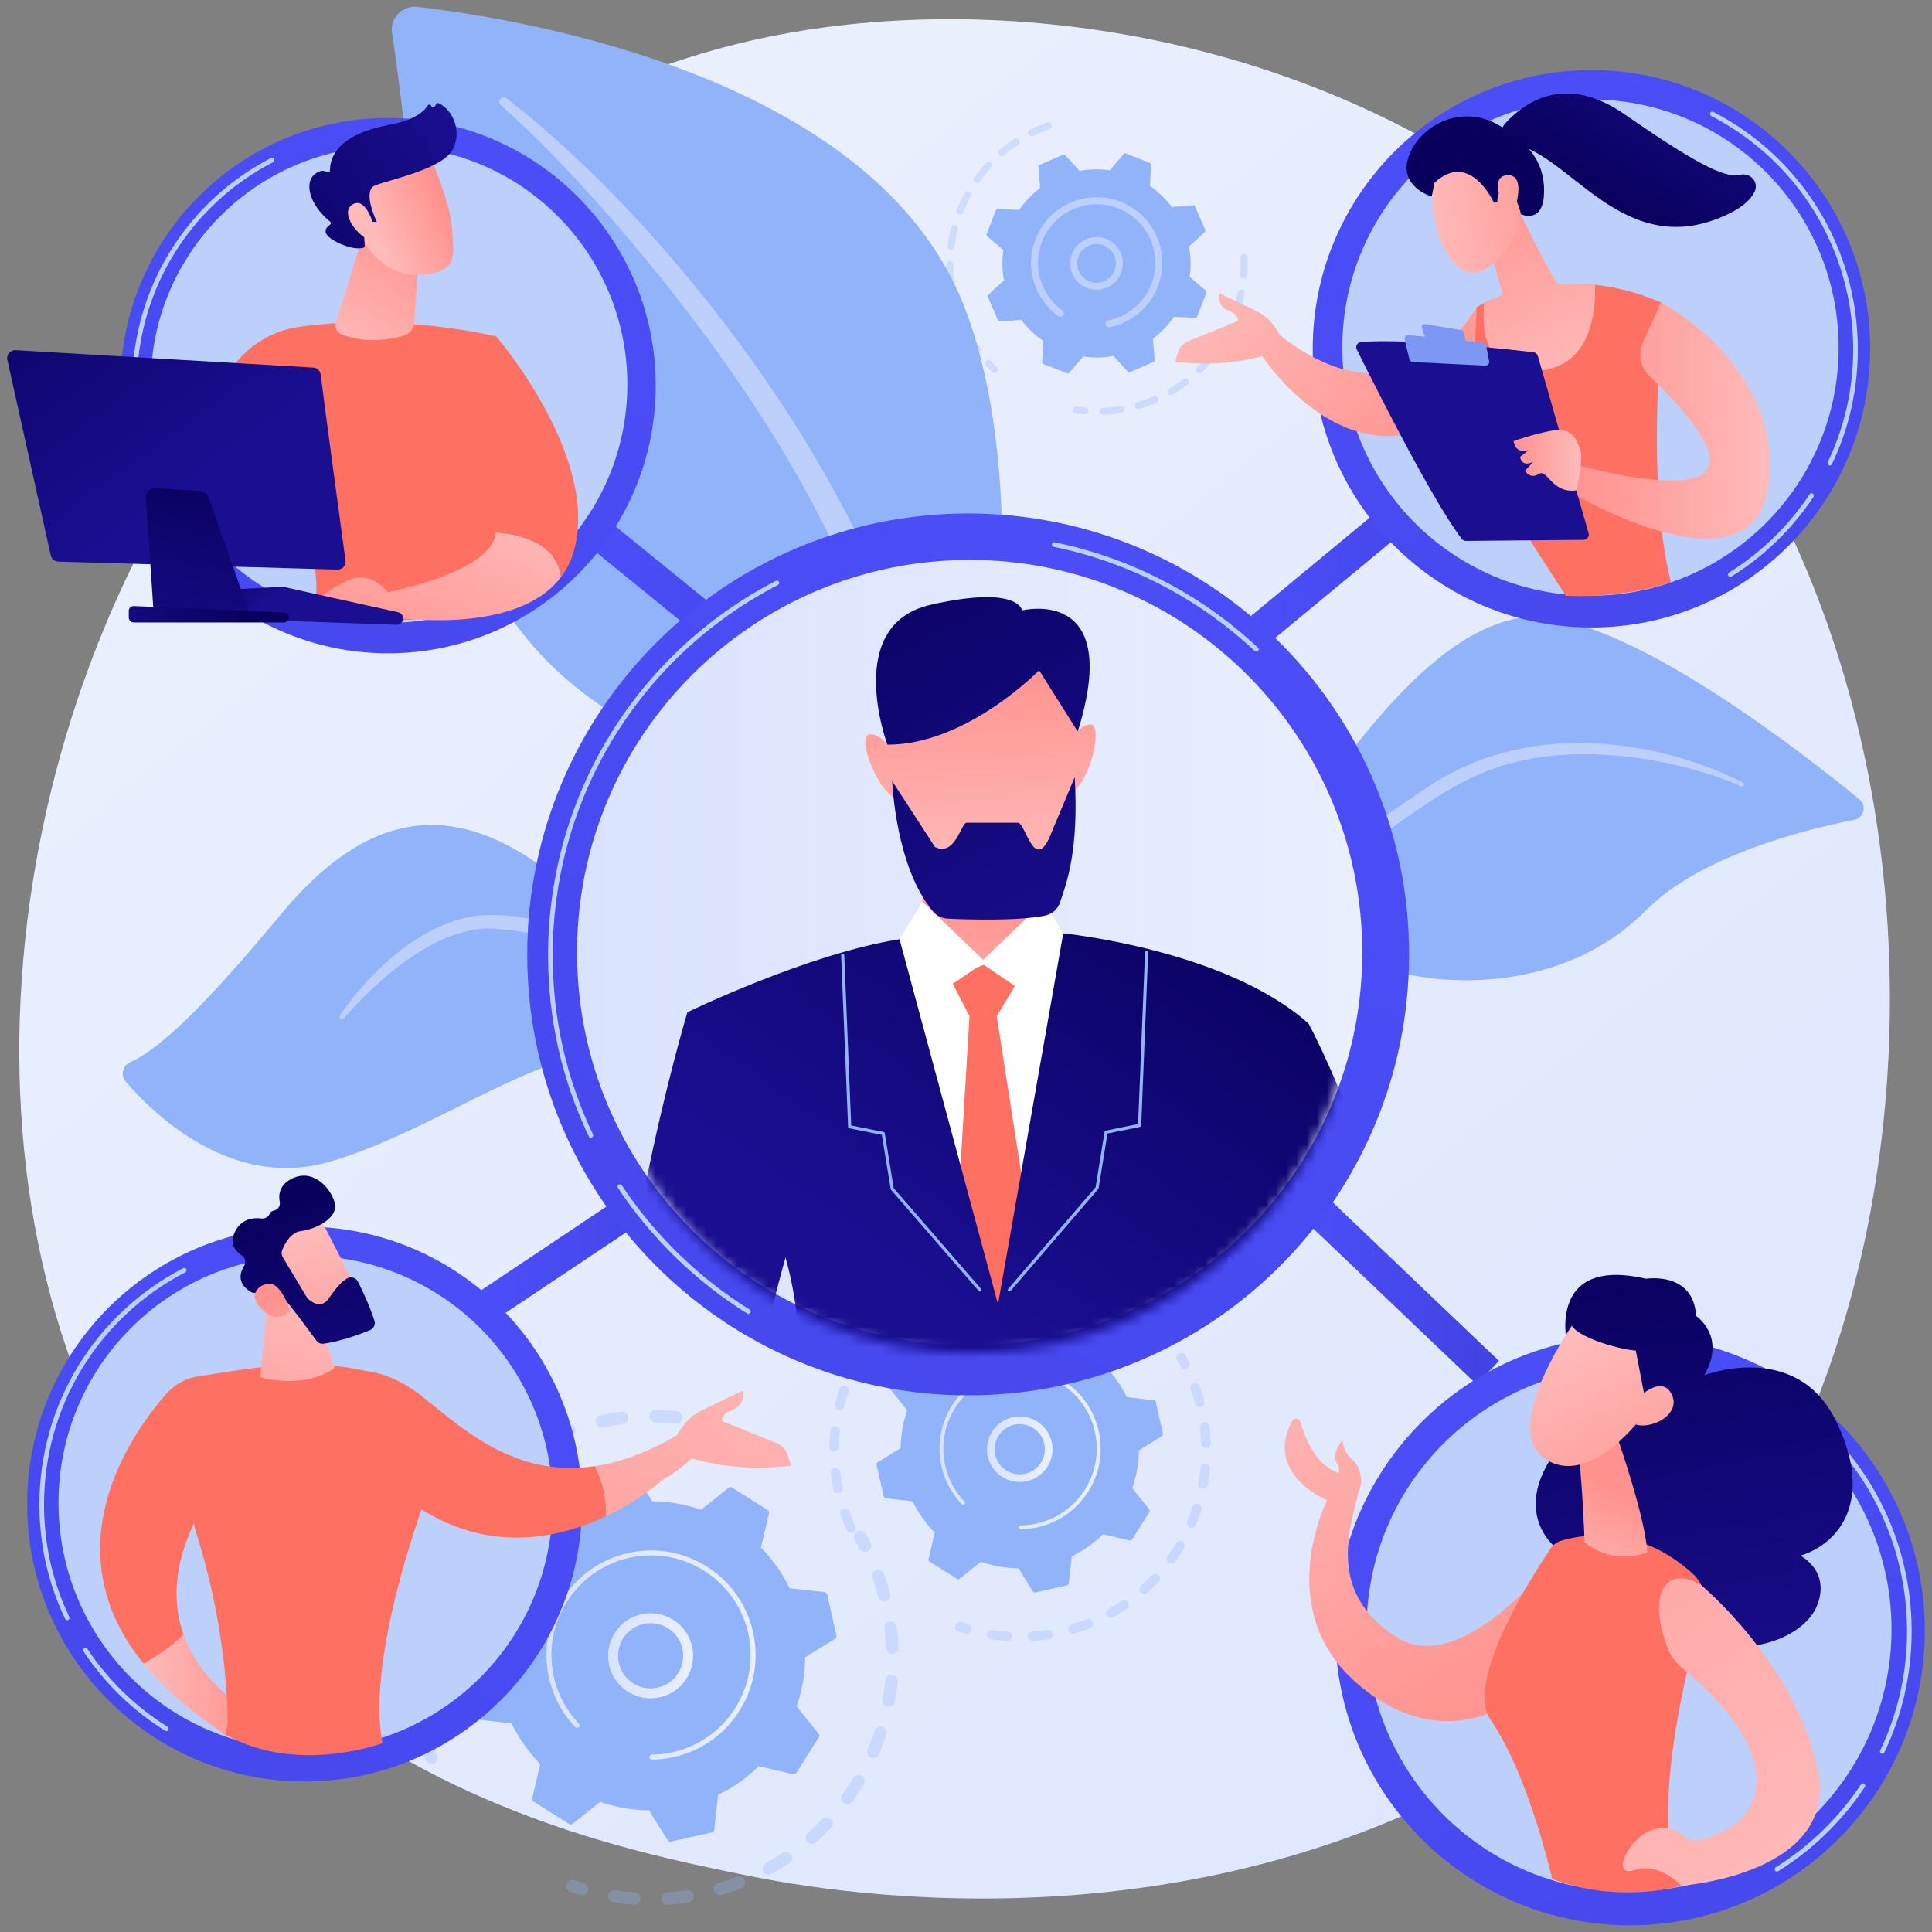
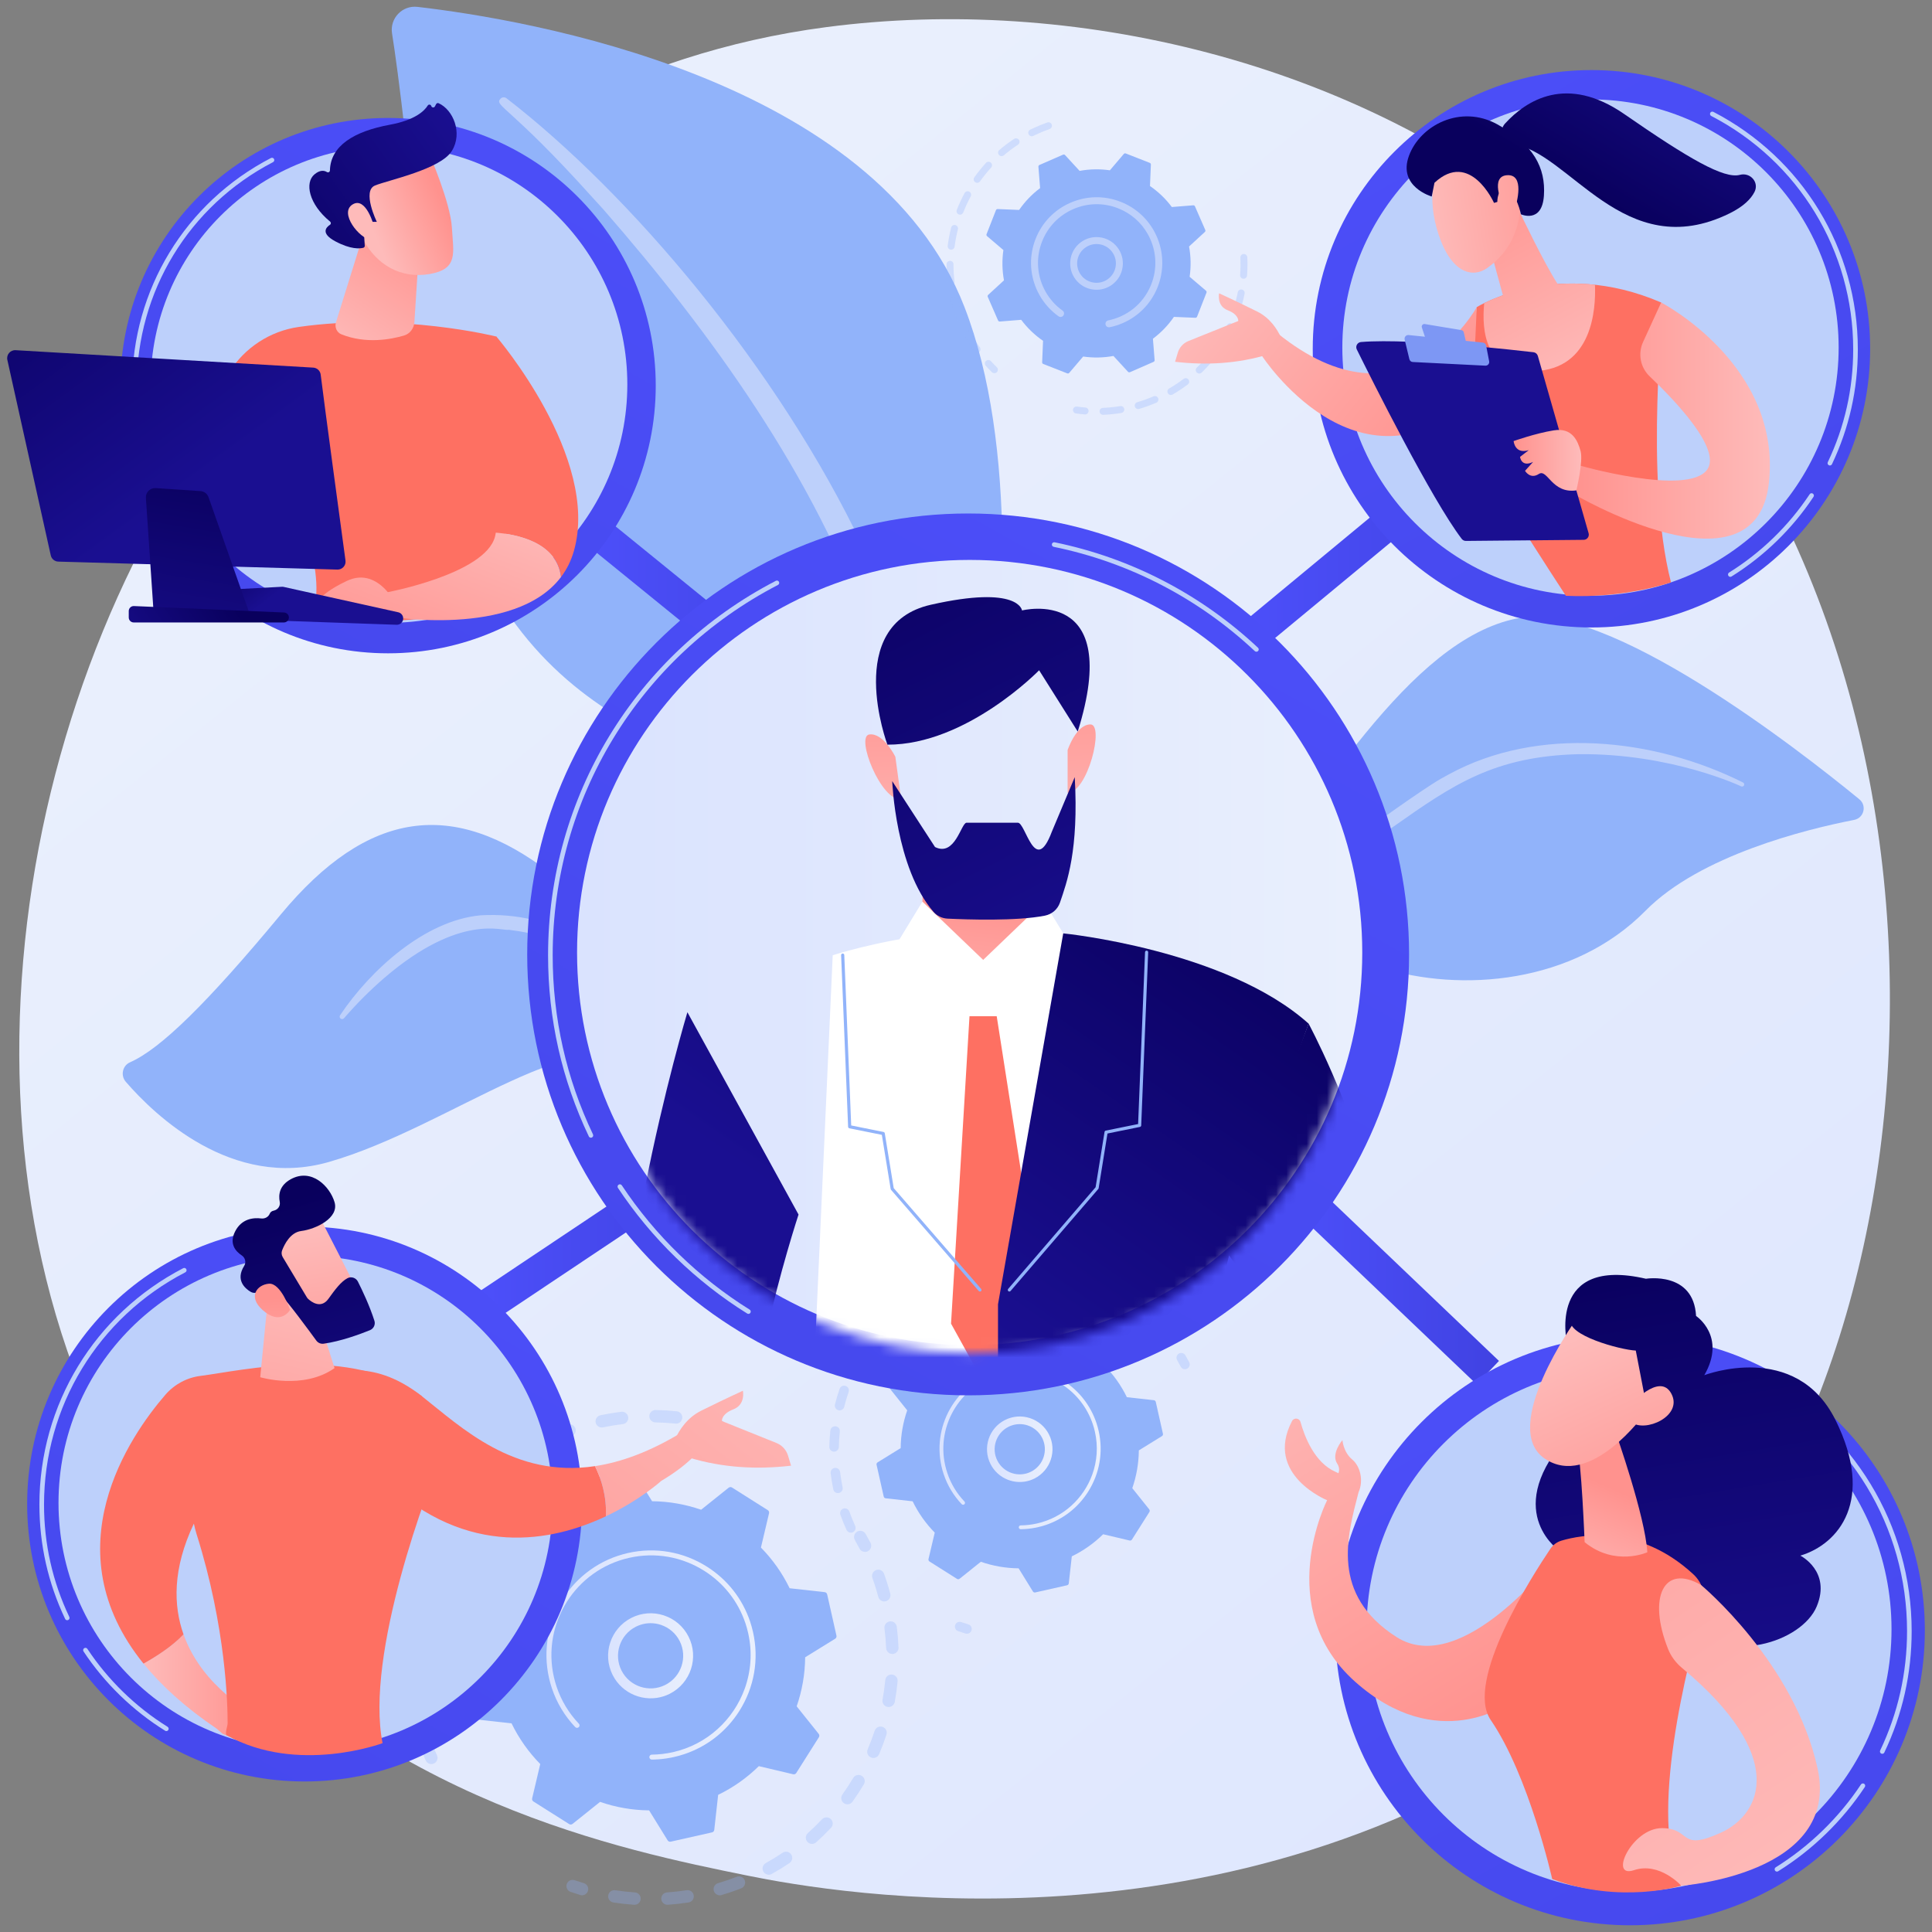
<svg xmlns="http://www.w3.org/2000/svg" width="190" height="190" viewBox="0 0 190 190" fill="none">
  <rect x="0" y="0" width="190" height="190" fill="#808080" stroke="none" />
  <path d="M164.535 160.712C160.757 164.689 157.183 167.253 154.359 169.279C121.164 193.097 81.885 186.155 73.538 184.459C61.211 181.955 37.383 177.116 20.155 156.857C-5.908 126.207 -1.85 77.919 18.367 46.043C22.065 40.213 41.598 7.851 81.3 2.662C105.327 -0.479 133.335 5.856 153.617 22.848C196.192 58.517 193.161 130.575 164.535 160.712Z" fill="url(#paint0_linear_9323_54098)" />
  <path d="M90.71 107.949C90.71 107.949 89.579 83.986 78.106 78.366C66.632 72.746 45.398 70.231 42.172 35.936C40.283 15.858 39.161 7.101 38.555 3.291C38.319 1.804 39.562 0.503 41.057 0.676C51.632 1.9 86.108 7.583 94.859 30.217C105.234 57.05 90.71 107.949 90.71 107.949Z" fill="#91B3FA" />
  <path d="M49.806 9.66C61.987 19.062 76.518 36.202 84.862 53.782C85.98 56.697 89.081 62.846 91.032 74.023C92.728 83.34 92.922 93.299 92.142 99.956C92.092 100.377 91.711 100.678 91.29 100.629C90.567 100.544 90.607 99.769 90.615 99.793C91.242 88.47 89.658 74.544 85.5 62.173C80.233 46.994 69.87 32.651 59.35 20.609L58.272 19.426C50.142 10.388 48.569 10.429 49.218 9.712C49.371 9.543 49.629 9.523 49.806 9.66Z" fill="#BDD0FB" />
  <path d="M111.34 101.387C113.536 97.298 117.731 94.168 120.587 90.511C129.66 78.894 138.524 62.951 149.184 60.819C158.057 59.045 176.814 73.655 182.857 78.606C183.613 79.225 183.308 80.443 182.35 80.63C177.626 81.552 167.192 84.12 161.831 89.561C154.764 96.733 143.709 97.662 135.68 95.124C131.783 93.892 127.772 92.811 123.728 94.022C121.356 94.732 119.227 96.093 117.273 97.581C115.831 98.68 113.362 102.511 111.34 101.387Z" fill="#91B3FA" />
  <path d="M171.417 76.954C162.64 72.564 151.266 71.377 142.529 76.129L141.7 76.585C139.772 77.664 127.535 86.141 118.969 94.043C118.862 94.141 118.856 94.308 118.954 94.415C119.122 94.596 119.349 94.427 119.318 94.436C124.58 90.206 131.627 85.052 137.052 81.284C142.924 77.145 146.963 74.377 155.245 74.169C164.39 74.07 171.262 77.344 171.239 77.337C171.347 77.383 171.471 77.333 171.516 77.226C171.56 77.123 171.516 77.004 171.417 76.954Z" fill="#BDD0FB" />
  <path d="M80.428 133.106C81.395 133.373 73.48 124.743 71.128 116.126C68.776 107.51 63.549 93.069 54.084 85.82C44.619 78.572 36.213 79.565 27.618 89.926C20.456 98.56 15.812 103.144 12.79 104.469C12.041 104.797 11.836 105.768 12.37 106.386C15.216 109.675 22.829 116.994 32.32 114.279C44.427 110.817 57.554 99.575 63.548 105.237C69.543 110.9 69.777 114.753 70.608 117.877C71.44 121.001 74.032 131.341 80.428 133.106Z" fill="#91B3FA" />
  <path d="M33.444 99.844C36.414 95.414 41.762 90.528 47.259 90.015C54.47 89.609 60.129 93.243 64.178 99.611C65.812 102.333 66.563 103.813 67.938 107.288C68.048 107.566 67.642 107.745 67.51 107.479C66.713 105.88 65.903 104.2 64.87 102.506C58.606 91.486 50.421 91.611 50.063 91.436C49.483 91.625 45.302 89.724 37.786 96.178C36.385 97.393 35.053 98.722 33.838 100.131L33.831 100.139C33.743 100.241 33.589 100.252 33.487 100.164C33.393 100.083 33.376 99.945 33.444 99.844Z" fill="#BDD0FB" />
  <g opacity="0.3">
    <path d="M42.611 173.454C42.319 173.552 41.994 173.415 41.864 173.128C41.579 172.501 41.317 171.852 41.085 171.2C40.972 170.882 41.138 170.534 41.456 170.421C41.459 170.42 41.463 170.418 41.467 170.417C41.781 170.312 42.123 170.478 42.234 170.791C42.454 171.411 42.703 172.027 42.974 172.623C43.114 172.929 42.978 173.291 42.671 173.43C42.652 173.44 42.632 173.447 42.611 173.454ZM40.966 168.403C40.944 168.411 40.92 168.417 40.896 168.422C40.566 168.49 40.244 168.279 40.175 167.949C40.035 167.272 39.922 166.581 39.84 165.898C39.8 165.564 40.037 165.261 40.372 165.22C40.707 165.18 41.01 165.418 41.05 165.752C41.129 166.402 41.236 167.058 41.37 167.701C41.433 168.007 41.255 168.307 40.966 168.403ZM40.474 163.116C40.41 163.137 40.34 163.148 40.269 163.147C39.932 163.14 39.664 162.862 39.671 162.525C39.685 161.835 39.729 161.137 39.801 160.45C39.837 160.115 40.138 159.873 40.472 159.908C40.807 159.943 41.05 160.244 41.014 160.579C40.945 161.231 40.903 161.894 40.89 162.549C40.885 162.814 40.712 163.036 40.474 163.116ZM41.176 157.85C41.07 157.885 40.953 157.892 40.836 157.863C40.509 157.781 40.31 157.45 40.392 157.123C40.56 156.453 40.759 155.782 40.983 155.129C41.093 154.811 41.44 154.641 41.758 154.751C42.077 154.86 42.246 155.207 42.137 155.525C41.924 156.145 41.735 156.783 41.575 157.419C41.523 157.629 41.367 157.786 41.176 157.85ZM43.035 152.873C42.886 152.923 42.718 152.915 42.567 152.838C42.266 152.686 42.146 152.319 42.299 152.019C42.61 151.404 42.952 150.794 43.316 150.206C43.493 149.92 43.869 149.831 44.155 150.008C44.442 150.185 44.53 150.561 44.353 150.847C44.008 151.406 43.682 151.986 43.386 152.57C43.311 152.719 43.182 152.824 43.035 152.873ZM45.949 148.431C45.756 148.496 45.535 148.462 45.366 148.323C45.107 148.108 45.071 147.723 45.286 147.464C45.726 146.933 46.195 146.414 46.679 145.921C46.916 145.681 47.301 145.678 47.542 145.914C47.782 146.15 47.785 146.537 47.549 146.777C47.089 147.244 46.643 147.737 46.225 148.242C46.15 148.333 46.053 148.397 45.949 148.431ZM66.682 139.977C66.602 140.003 66.515 140.014 66.426 140.004C65.775 139.936 65.111 139.896 64.455 139.884C64.118 139.878 63.85 139.6 63.856 139.263C63.862 138.927 64.14 138.659 64.477 138.665C65.168 138.677 65.867 138.72 66.553 138.791C66.888 138.826 67.131 139.126 67.096 139.461C67.07 139.707 66.902 139.903 66.682 139.977ZM49.772 144.748C49.532 144.829 49.258 144.753 49.095 144.541C48.89 144.274 48.941 143.891 49.208 143.686C49.755 143.266 50.328 142.865 50.91 142.493C51.194 142.313 51.57 142.395 51.752 142.679C51.933 142.962 51.85 143.339 51.566 143.521C51.014 143.874 50.47 144.255 49.95 144.654C49.895 144.696 49.834 144.728 49.772 144.748ZM61.371 140.023C61.333 140.036 61.293 140.045 61.251 140.05C60.6 140.13 59.945 140.239 59.302 140.373C58.972 140.442 58.649 140.231 58.58 139.901C58.511 139.572 58.721 139.247 59.052 139.18C59.728 139.038 60.418 138.924 61.103 138.84C61.437 138.799 61.741 139.037 61.782 139.371C61.818 139.664 61.64 139.933 61.371 140.023ZM54.322 142.012C54.03 142.109 53.706 141.973 53.575 141.687C53.435 141.38 53.57 141.019 53.876 140.879C54.503 140.592 55.151 140.329 55.802 140.096C55.806 140.095 55.81 140.093 55.814 140.092C56.128 139.987 56.469 140.152 56.581 140.465C56.694 140.782 56.529 141.131 56.212 141.244C55.594 141.465 54.979 141.716 54.383 141.988C54.363 141.997 54.342 142.005 54.322 142.012Z" fill="#91B3FA" />
    <path d="M70.883 140.805C70.769 140.843 70.643 140.848 70.519 140.812C70.217 140.723 69.909 140.64 69.602 140.563C69.275 140.481 69.076 140.15 69.158 139.824C69.239 139.497 69.57 139.298 69.897 139.38C70.22 139.46 70.544 139.548 70.862 139.641C71.185 139.736 71.37 140.075 71.275 140.398C71.217 140.597 71.066 140.744 70.883 140.805Z" fill="#91B3FA" />
  </g>
  <g opacity="0.3">
    <path d="M85.262 152.588C84.983 152.681 84.669 152.561 84.529 152.292C84.383 152.013 84.23 151.733 84.072 151.459C83.904 151.167 84.004 150.794 84.296 150.626C84.589 150.457 84.961 150.559 85.129 150.85C85.295 151.139 85.457 151.434 85.61 151.727C85.766 152.026 85.65 152.394 85.352 152.55C85.322 152.566 85.292 152.578 85.262 152.588Z" fill="#91B3FA" />
    <path d="M71.764 186.114C71.498 186.203 71.229 186.287 70.958 186.368C70.635 186.463 70.296 186.28 70.2 185.957C70.104 185.634 70.289 185.293 70.611 185.199C71.236 185.013 71.853 184.802 72.45 184.569C72.765 184.448 73.118 184.602 73.24 184.916C73.362 185.23 73.207 185.584 72.893 185.706C72.523 185.85 72.144 185.987 71.764 186.114ZM67.817 187.071C67.784 187.082 67.75 187.09 67.716 187.095C67.043 187.199 66.359 187.276 65.682 187.322C65.346 187.346 65.055 187.092 65.032 186.756C65.008 186.42 65.262 186.128 65.598 186.106C66.241 186.061 66.891 185.989 67.53 185.89C67.863 185.839 68.174 186.067 68.225 186.4C68.271 186.698 68.093 186.979 67.817 187.071ZM75.795 184.337C75.522 184.428 75.215 184.315 75.07 184.055C74.906 183.761 75.012 183.389 75.306 183.225C75.869 182.912 76.425 182.57 76.961 182.209C77.241 182.021 77.62 182.094 77.808 182.374C77.996 182.653 77.922 183.032 77.643 183.22C77.079 183.6 76.492 183.961 75.899 184.291C75.865 184.31 75.831 184.325 75.795 184.337ZM62.593 187.294C62.519 187.319 62.44 187.329 62.358 187.324C61.68 187.277 60.995 187.201 60.324 187.098C59.991 187.046 59.763 186.735 59.815 186.402C59.866 186.069 60.177 185.841 60.51 185.893C61.148 185.991 61.797 186.063 62.441 186.107C62.777 186.13 63.031 186.421 63.008 186.757C62.991 187.011 62.82 187.218 62.593 187.294ZM80.049 181.304C79.825 181.379 79.569 181.319 79.401 181.132C79.177 180.881 79.198 180.496 79.449 180.271C79.928 179.842 80.397 179.386 80.84 178.916C81.071 178.671 81.457 178.659 81.702 178.891C81.947 179.122 81.958 179.507 81.727 179.752C81.26 180.247 80.767 180.728 80.262 181.18C80.198 181.237 80.125 181.278 80.049 181.304ZM83.534 177.411C83.356 177.471 83.151 177.447 82.986 177.329C82.712 177.133 82.649 176.753 82.844 176.479C83.22 175.953 83.577 175.405 83.907 174.851C84.079 174.562 84.453 174.467 84.743 174.639C85.032 174.811 85.127 175.185 84.955 175.475C84.608 176.058 84.232 176.634 83.837 177.187C83.759 177.296 83.652 177.372 83.534 177.411ZM86.088 172.851C85.952 172.896 85.8 172.894 85.657 172.834C85.347 172.703 85.202 172.345 85.334 172.035C85.586 171.439 85.816 170.827 86.017 170.215C86.122 169.895 86.466 169.72 86.786 169.826C87.106 169.931 87.28 170.275 87.175 170.595C86.964 171.24 86.722 171.884 86.457 172.51C86.385 172.678 86.248 172.798 86.088 172.851ZM87.587 167.843C87.492 167.874 87.389 167.883 87.284 167.864C86.953 167.804 86.734 167.486 86.794 167.155C86.91 166.519 87 165.872 87.062 165.23C87.094 164.895 87.392 164.649 87.727 164.681C88.062 164.713 88.308 165.011 88.275 165.346C88.21 166.022 88.116 166.704 87.994 167.374C87.952 167.6 87.791 167.775 87.587 167.843ZM87.949 162.626C87.896 162.644 87.84 162.654 87.781 162.657C87.445 162.671 87.16 162.409 87.146 162.073C87.119 161.429 87.064 160.778 86.983 160.137C86.941 159.803 87.178 159.498 87.511 159.456C87.845 159.413 88.15 159.65 88.193 159.984C88.278 160.658 88.336 161.344 88.365 162.022C88.376 162.3 88.2 162.542 87.949 162.626ZM87.157 157.46C87.145 157.464 87.133 157.468 87.121 157.471C86.796 157.558 86.461 157.365 86.374 157.04C86.252 156.58 86.113 156.12 85.963 155.67C85.909 155.507 85.852 155.345 85.795 155.184C85.681 154.867 85.846 154.518 86.163 154.404C86.482 154.283 86.829 154.455 86.943 154.772C87.003 154.942 87.062 155.112 87.12 155.283C87.278 155.757 87.423 156.242 87.552 156.725C87.636 157.038 87.46 157.359 87.157 157.46Z" fill="#91B3FA" />
    <path d="M57.434 186.357C57.319 186.395 57.192 186.4 57.067 186.363C56.751 186.268 56.43 186.165 56.115 186.057C55.796 185.947 55.627 185.6 55.737 185.282C55.846 184.963 56.193 184.794 56.512 184.904C56.811 185.007 57.116 185.104 57.416 185.194C57.738 185.29 57.922 185.63 57.826 185.953C57.766 186.151 57.616 186.296 57.434 186.357Z" fill="#91B3FA" />
  </g>
  <path d="M55.974 179.388C56.077 179.453 56.21 179.446 56.305 179.37L59.013 177.203C60.543 177.734 62.169 178.025 63.836 178.039L65.658 180.988C65.722 181.092 65.845 181.143 65.963 181.116L70.022 180.203C70.141 180.176 70.23 180.077 70.243 179.956L70.626 176.511C72.126 175.784 73.471 174.825 74.626 173.689L78.001 174.487C78.12 174.515 78.243 174.464 78.308 174.362L80.532 170.846C80.597 170.743 80.59 170.61 80.514 170.515L78.347 167.807C78.878 166.276 79.169 164.65 79.183 162.983L82.132 161.161C82.236 161.098 82.287 160.975 82.26 160.856L81.347 156.797C81.32 156.679 81.221 156.59 81.1 156.577L77.655 156.194C76.928 154.694 75.969 153.349 74.833 152.194L75.631 148.818C75.659 148.7 75.608 148.577 75.506 148.512L71.99 146.288C71.887 146.223 71.754 146.23 71.659 146.306L68.951 148.473C67.42 147.942 65.794 147.651 64.127 147.636L62.305 144.687C62.242 144.584 62.119 144.533 62.001 144.559L57.941 145.473C57.823 145.499 57.734 145.598 57.721 145.719L57.338 149.164C55.838 149.892 54.493 150.851 53.338 151.986L49.962 151.189C49.844 151.161 49.721 151.211 49.656 151.314L47.432 154.83C47.367 154.933 47.374 155.065 47.45 155.16L49.617 157.869C49.086 159.399 48.795 161.025 48.78 162.692L45.831 164.514C45.728 164.578 45.676 164.701 45.703 164.819L46.617 168.878C46.643 168.997 46.742 169.086 46.863 169.099L50.308 169.482C51.036 170.982 51.995 172.327 53.13 173.482L52.333 176.858C52.305 176.976 52.355 177.099 52.458 177.164L55.974 179.388Z" fill="#91B3FA" />
  <path d="M65.304 166.806C63.371 167.452 61.199 166.599 60.251 164.727C59.209 162.67 60.036 160.149 62.093 159.107C63.09 158.602 64.223 158.516 65.285 158.864C66.346 159.212 67.209 159.952 67.713 160.949C68.755 163.007 67.928 165.528 65.871 166.569C65.686 166.663 65.496 166.742 65.304 166.806ZM62.973 159.794C62.823 159.844 62.677 159.905 62.534 159.977C60.956 160.776 60.323 162.709 61.121 164.286C61.92 165.864 63.853 166.498 65.43 165.699C67.008 164.9 67.641 162.967 66.843 161.39C66.456 160.626 65.795 160.058 64.981 159.791C64.319 159.574 63.621 159.578 62.973 159.794Z" fill="url(#paint1_linear_9323_54098)" />
  <path d="M67.299 172.508C66.967 172.619 66.627 172.714 66.281 172.792C66.172 172.816 66.062 172.839 65.953 172.86C65.412 172.964 64.863 173.024 64.316 173.04C64.308 173.04 64.301 173.041 64.293 173.041C64.272 173.041 64.251 173.042 64.23 173.042C64.189 173.043 64.147 173.044 64.106 173.044C63.998 173.045 63.905 172.975 63.873 172.878C63.865 172.854 63.86 172.829 63.86 172.803C63.859 172.668 63.967 172.558 64.102 172.557C64.795 172.55 65.492 172.469 66.174 172.316C69.56 171.554 72.142 169.113 73.24 166.067C73.851 164.373 74.003 162.492 73.579 160.609C73.505 160.278 73.415 159.954 73.309 159.638C72.596 157.506 71.185 155.699 69.26 154.481C67.049 153.083 64.425 152.629 61.872 153.203C56.601 154.39 53.281 159.641 54.467 164.91C54.54 165.235 54.629 165.555 54.734 165.869C55.188 167.228 55.935 168.474 56.925 169.512C56.951 169.539 56.969 169.57 56.98 169.603C57.009 169.69 56.988 169.79 56.917 169.857C56.819 169.95 56.665 169.947 56.572 169.849C55.533 168.758 54.748 167.451 54.272 166.024C54.161 165.694 54.068 165.358 53.991 165.017C52.746 159.485 56.235 153.972 61.765 152.727C64.445 152.124 67.199 152.601 69.52 154.069C71.541 155.348 73.023 157.244 73.771 159.482C73.882 159.815 73.977 160.155 74.055 160.502C74.658 163.181 74.182 165.936 72.713 168.257C71.435 170.278 69.537 171.76 67.299 172.508Z" fill="url(#paint2_linear_9323_54098)" />
  <g opacity="0.3">
    <path d="M83.823 150.703C83.598 150.778 83.347 150.672 83.247 150.451C83.027 149.968 82.825 149.469 82.647 148.966C82.56 148.722 82.688 148.453 82.932 148.366C82.935 148.365 82.938 148.364 82.941 148.363C83.183 148.282 83.446 148.41 83.532 148.652C83.702 149.129 83.894 149.604 84.102 150.063C84.21 150.299 84.105 150.577 83.869 150.685C83.854 150.692 83.838 150.698 83.823 150.703ZM82.555 146.812C82.538 146.817 82.52 146.822 82.501 146.826C82.247 146.879 81.999 146.716 81.946 146.462C81.838 145.94 81.751 145.408 81.688 144.882C81.656 144.624 81.839 144.391 82.098 144.359C82.356 144.328 82.589 144.512 82.62 144.77C82.68 145.27 82.763 145.775 82.866 146.271C82.915 146.507 82.778 146.737 82.555 146.812ZM82.176 142.738C82.126 142.755 82.073 142.763 82.018 142.762C81.758 142.757 81.552 142.543 81.558 142.283C81.568 141.752 81.602 141.214 81.658 140.685C81.686 140.427 81.917 140.24 82.175 140.267C82.433 140.295 82.62 140.526 82.592 140.784C82.539 141.286 82.507 141.797 82.497 142.302C82.493 142.506 82.359 142.677 82.176 142.738ZM82.717 138.682C82.635 138.709 82.545 138.714 82.455 138.691C82.203 138.628 82.05 138.373 82.113 138.122C82.242 137.606 82.396 137.089 82.568 136.586C82.653 136.341 82.92 136.21 83.165 136.294C83.411 136.378 83.541 136.646 83.457 136.891C83.293 137.369 83.147 137.859 83.025 138.35C82.984 138.512 82.864 138.632 82.717 138.682ZM84.149 134.847C84.034 134.886 83.905 134.88 83.788 134.821C83.557 134.704 83.464 134.421 83.582 134.19C83.822 133.716 84.085 133.246 84.365 132.793C84.502 132.572 84.791 132.504 85.012 132.64C85.233 132.777 85.301 133.066 85.165 133.287C84.898 133.718 84.648 134.164 84.419 134.614C84.361 134.729 84.263 134.81 84.149 134.847ZM86.394 131.426C86.245 131.476 86.075 131.45 85.945 131.342C85.745 131.177 85.718 130.881 85.883 130.681C86.222 130.271 86.584 129.871 86.957 129.492C87.138 129.307 87.436 129.305 87.621 129.487C87.806 129.669 87.808 129.966 87.626 130.151C87.272 130.512 86.929 130.891 86.606 131.28C86.548 131.35 86.474 131.399 86.394 131.426ZM102.366 124.913C102.305 124.933 102.238 124.941 102.169 124.934C101.667 124.882 101.156 124.85 100.65 124.841C100.391 124.836 100.184 124.622 100.189 124.363C100.194 124.104 100.408 123.897 100.667 123.902C101.2 123.912 101.738 123.944 102.266 124C102.525 124.027 102.712 124.258 102.685 124.516C102.665 124.705 102.536 124.856 102.366 124.913ZM89.339 128.589C89.154 128.65 88.943 128.592 88.818 128.429C88.66 128.223 88.698 127.928 88.904 127.77C89.326 127.447 89.767 127.137 90.215 126.851C90.435 126.713 90.725 126.775 90.864 126.994C91.004 127.213 90.94 127.503 90.721 127.643C90.296 127.915 89.877 128.208 89.476 128.516C89.433 128.548 89.387 128.573 89.339 128.589ZM98.274 124.949C98.245 124.958 98.214 124.966 98.182 124.97C97.681 125.031 97.176 125.115 96.68 125.218C96.427 125.271 96.177 125.109 96.124 124.855C96.071 124.601 96.234 124.351 96.488 124.299C97.009 124.19 97.541 124.101 98.068 124.037C98.326 124.005 98.56 124.189 98.591 124.446C98.619 124.672 98.482 124.879 98.274 124.949ZM92.844 126.481C92.619 126.556 92.369 126.45 92.269 126.23C92.161 125.994 92.265 125.715 92.501 125.607C92.984 125.387 93.483 125.184 93.984 125.005C93.987 125.003 93.991 125.002 93.994 125.001C94.235 124.921 94.498 125.048 94.585 125.289C94.672 125.533 94.545 125.802 94.3 125.889C93.824 126.059 93.35 126.252 92.891 126.462C92.876 126.469 92.86 126.475 92.844 126.481Z" fill="#91B3FA" />
    <path d="M105.602 125.551C105.515 125.581 105.417 125.584 105.322 125.556C105.089 125.488 104.852 125.424 104.615 125.365C104.364 125.302 104.21 125.047 104.273 124.795C104.336 124.543 104.591 124.39 104.843 124.453C105.092 124.515 105.342 124.583 105.586 124.655C105.835 124.728 105.978 124.989 105.905 125.238C105.86 125.391 105.743 125.504 105.602 125.551Z" fill="#91B3FA" />
  </g>
  <g opacity="0.3">
    <path d="M116.679 134.629C116.464 134.701 116.223 134.608 116.115 134.4C116.003 134.186 115.884 133.97 115.763 133.759C115.633 133.534 115.711 133.247 115.935 133.117C116.161 132.987 116.447 133.065 116.577 133.29C116.705 133.512 116.83 133.74 116.948 133.966C117.068 134.196 116.979 134.479 116.749 134.599C116.726 134.611 116.703 134.621 116.679 134.629Z" fill="#91B3FA" />
-     <path d="M106.281 160.456C106.076 160.524 105.869 160.589 105.66 160.651C105.411 160.725 105.15 160.584 105.076 160.335C105.002 160.086 105.145 159.823 105.393 159.751C105.875 159.608 106.35 159.445 106.81 159.266C107.052 159.172 107.324 159.292 107.418 159.533C107.512 159.775 107.393 160.047 107.151 160.142C106.866 160.252 106.574 160.358 106.281 160.456ZM103.24 161.193C103.215 161.202 103.189 161.208 103.162 161.212C102.644 161.292 102.117 161.351 101.596 161.387C101.337 161.405 101.113 161.209 101.095 160.951C101.077 160.692 101.272 160.467 101.531 160.45C102.026 160.415 102.527 160.359 103.019 160.284C103.276 160.244 103.516 160.42 103.555 160.676C103.59 160.906 103.453 161.122 103.24 161.193ZM109.387 159.087C109.176 159.157 108.94 159.07 108.828 158.87C108.702 158.643 108.783 158.357 109.01 158.231C109.443 157.989 109.872 157.726 110.285 157.448C110.5 157.303 110.792 157.359 110.937 157.574C111.082 157.79 111.025 158.082 110.81 158.227C110.375 158.52 109.923 158.797 109.467 159.051C109.441 159.066 109.414 159.078 109.387 159.087ZM99.216 161.365C99.159 161.384 99.098 161.392 99.035 161.388C98.513 161.352 97.985 161.294 97.468 161.214C97.212 161.174 97.036 160.935 97.076 160.678C97.115 160.422 97.355 160.246 97.611 160.285C98.103 160.361 98.603 160.417 99.099 160.451C99.358 160.468 99.553 160.693 99.536 160.951C99.522 161.147 99.391 161.307 99.216 161.365ZM112.664 156.75C112.491 156.808 112.294 156.762 112.165 156.618C111.991 156.425 112.008 156.128 112.201 155.955C112.571 155.624 112.931 155.273 113.273 154.91C113.451 154.722 113.748 154.713 113.937 154.891C114.126 155.069 114.134 155.366 113.956 155.555C113.597 155.936 113.217 156.306 112.828 156.655C112.779 156.699 112.723 156.731 112.664 156.75ZM115.349 153.751C115.211 153.798 115.054 153.779 114.926 153.688C114.715 153.538 114.666 153.244 114.817 153.033C115.106 152.628 115.382 152.206 115.636 151.779C115.768 151.556 116.056 151.483 116.28 151.616C116.503 151.749 116.576 152.037 116.443 152.26C116.176 152.709 115.886 153.153 115.582 153.579C115.522 153.663 115.439 153.721 115.349 153.751ZM117.316 150.238C117.211 150.274 117.094 150.272 116.984 150.225C116.745 150.124 116.634 149.849 116.735 149.61C116.929 149.151 117.106 148.68 117.261 148.208C117.342 147.961 117.607 147.827 117.854 147.908C118.1 147.989 118.235 148.254 118.154 148.501C117.991 148.997 117.804 149.494 117.6 149.976C117.545 150.105 117.439 150.197 117.316 150.238ZM118.47 146.38C118.398 146.405 118.318 146.411 118.238 146.397C117.982 146.35 117.813 146.106 117.86 145.85C117.949 145.361 118.018 144.862 118.066 144.368C118.091 144.109 118.32 143.92 118.578 143.945C118.837 143.97 119.026 144.199 119.001 144.457C118.951 144.978 118.878 145.503 118.784 146.019C118.752 146.194 118.628 146.328 118.47 146.38ZM118.75 142.361C118.709 142.375 118.665 142.383 118.62 142.385C118.361 142.396 118.142 142.195 118.131 141.935C118.11 141.439 118.068 140.938 118.005 140.444C117.973 140.187 118.156 139.952 118.412 139.919C118.67 139.886 118.905 140.069 118.938 140.326C119.004 140.846 119.048 141.374 119.07 141.896C119.079 142.11 118.943 142.297 118.75 142.361ZM118.14 138.382C118.13 138.385 118.121 138.388 118.112 138.39C117.861 138.457 117.604 138.308 117.537 138.058C117.442 137.704 117.335 137.349 117.22 137.002C117.178 136.877 117.134 136.752 117.09 136.628C117.002 136.384 117.13 136.115 117.374 136.028C117.619 135.934 117.887 136.067 117.974 136.311C118.021 136.442 118.067 136.573 118.111 136.705C118.232 137.069 118.345 137.443 118.444 137.815C118.509 138.056 118.373 138.304 118.14 138.382Z" fill="#91B3FA" />
    <path d="M95.242 160.643C95.153 160.672 95.055 160.676 94.959 160.647C94.715 160.575 94.468 160.495 94.225 160.412C93.98 160.327 93.85 160.06 93.934 159.815C94.019 159.569 94.286 159.439 94.531 159.523C94.762 159.603 94.996 159.678 95.228 159.747C95.476 159.821 95.618 160.083 95.543 160.332C95.498 160.484 95.382 160.596 95.242 160.643Z" fill="#91B3FA" />
  </g>
  <path d="M94.117 155.274C94.196 155.324 94.298 155.319 94.371 155.26L96.458 153.591C97.637 154 98.89 154.224 100.174 154.235L101.577 156.507C101.627 156.587 101.721 156.626 101.812 156.606L104.939 155.902C105.031 155.882 105.099 155.805 105.109 155.712L105.404 153.058C106.56 152.498 107.596 151.759 108.486 150.884L111.086 151.499C111.178 151.52 111.272 151.482 111.322 151.402L113.036 148.694C113.086 148.614 113.08 148.512 113.022 148.439L111.353 146.353C111.762 145.174 111.986 143.921 111.997 142.637L114.269 141.233C114.348 141.184 114.388 141.09 114.367 140.998L113.664 137.871C113.643 137.78 113.567 137.712 113.474 137.701L110.82 137.406C110.259 136.251 109.52 135.215 108.646 134.325L109.26 131.724C109.281 131.633 109.243 131.538 109.164 131.488L106.455 129.775C106.376 129.725 106.274 129.731 106.2 129.789L104.114 131.458C102.935 131.049 101.682 130.825 100.398 130.814L98.995 128.542C98.945 128.462 98.851 128.423 98.76 128.443L95.633 129.147C95.541 129.168 95.473 129.244 95.463 129.337L95.168 131.991C94.012 132.551 92.976 133.29 92.086 134.165L89.486 133.551C89.394 133.529 89.3 133.568 89.25 133.647L87.536 136.356C87.486 136.435 87.492 136.537 87.55 136.61L89.219 138.697C88.81 139.876 88.586 141.129 88.575 142.413L86.303 143.816C86.224 143.865 86.184 143.96 86.205 144.051L86.908 147.178C86.929 147.269 87.005 147.338 87.098 147.348L89.752 147.643C90.313 148.799 91.052 149.834 91.926 150.724L91.312 153.325C91.29 153.416 91.329 153.511 91.408 153.561L94.117 155.274Z" fill="#91B3FA" />
  <path d="M101.305 145.581C99.815 146.079 98.142 145.422 97.412 143.98C96.609 142.395 97.246 140.453 98.831 139.65C99.599 139.261 100.472 139.195 101.29 139.463C102.107 139.731 102.772 140.302 103.16 141.069C103.963 142.655 103.326 144.597 101.741 145.399C101.598 145.471 101.452 145.532 101.305 145.581ZM99.508 140.18C99.393 140.218 99.281 140.265 99.17 140.321C97.955 140.936 97.467 142.425 98.082 143.64C98.697 144.856 100.186 145.344 101.402 144.729C102.617 144.113 103.105 142.624 102.49 141.409C102.192 140.82 101.682 140.383 101.055 140.177C100.546 140.01 100.008 140.013 99.508 140.18Z" fill="url(#paint3_linear_9323_54098)" />
  <path d="M102.841 149.974C102.585 150.06 102.324 150.133 102.057 150.193C101.973 150.212 101.889 150.229 101.804 150.245C101.387 150.325 100.965 150.372 100.543 150.384C100.537 150.384 100.532 150.385 100.526 150.385C100.51 150.385 100.493 150.386 100.477 150.386C100.445 150.387 100.413 150.387 100.382 150.387C100.298 150.388 100.227 150.334 100.202 150.259C100.195 150.241 100.192 150.221 100.192 150.201C100.191 150.097 100.274 150.013 100.378 150.012C100.912 150.007 101.449 149.944 101.974 149.826C104.583 149.239 106.572 147.359 107.418 145.012C107.889 143.707 108.006 142.258 107.679 140.807C107.622 140.553 107.552 140.303 107.471 140.059C106.922 138.417 105.835 137.025 104.352 136.087C102.648 135.01 100.627 134.66 98.661 135.102C94.6 136.017 92.042 140.062 92.956 144.121C93.012 144.371 93.081 144.618 93.162 144.86C93.511 145.907 94.087 146.866 94.85 147.666C94.869 147.687 94.883 147.711 94.892 147.737C94.914 147.803 94.898 147.88 94.843 147.932C94.768 148.004 94.649 148.001 94.578 147.926C93.777 147.086 93.173 146.079 92.805 144.979C92.72 144.725 92.648 144.466 92.589 144.204C91.63 139.942 94.318 135.695 98.578 134.736C100.643 134.271 102.764 134.638 104.552 135.77C106.109 136.754 107.251 138.216 107.827 139.94C107.913 140.196 107.986 140.458 108.046 140.725C108.511 142.789 108.144 144.911 107.012 146.699C106.027 148.256 104.565 149.398 102.841 149.974Z" fill="url(#paint4_linear_9323_54098)" />
  <g opacity="0.3">
    <path d="M97.961 36.66C97.832 36.733 97.666 36.716 97.554 36.607C97.346 36.404 97.141 36.192 96.945 35.977C96.818 35.837 96.828 35.62 96.968 35.493C97.107 35.365 97.324 35.376 97.452 35.516C97.638 35.721 97.834 35.923 98.032 36.117C98.168 36.248 98.171 36.465 98.039 36.601C98.015 36.625 97.989 36.645 97.961 36.66Z" fill="#91B3FA" />
    <path d="M96.251 34.656C96.099 34.741 95.905 34.7 95.803 34.555C95.514 34.146 95.243 33.717 94.998 33.281C94.946 33.189 94.895 33.096 94.845 33.003C94.756 32.836 94.831 32.63 94.985 32.539C95.152 32.45 95.36 32.512 95.449 32.679C95.497 32.768 95.545 32.857 95.595 32.945C95.829 33.361 96.087 33.77 96.363 34.16C96.472 34.315 96.435 34.528 96.28 34.637C96.27 34.644 96.261 34.65 96.251 34.656ZM94.571 31.52C94.557 31.528 94.542 31.536 94.527 31.542C94.35 31.61 94.152 31.522 94.084 31.346C93.864 30.78 93.678 30.195 93.53 29.609C93.484 29.425 93.596 29.239 93.778 29.193C93.962 29.147 94.148 29.258 94.194 29.441C94.335 30.001 94.513 30.558 94.722 31.098C94.785 31.259 94.718 31.438 94.571 31.52ZM93.703 28.071C93.665 28.093 93.622 28.107 93.577 28.113C93.389 28.136 93.218 28.002 93.195 27.814C93.121 27.213 93.084 26.6 93.085 25.993C93.085 25.804 93.239 25.651 93.428 25.651C93.617 25.652 93.77 25.805 93.77 25.994C93.769 26.573 93.804 27.157 93.875 27.731C93.892 27.873 93.82 28.005 93.703 28.071ZM93.709 24.514C93.647 24.549 93.574 24.565 93.498 24.555C93.311 24.532 93.177 24.36 93.201 24.173C93.277 23.57 93.391 22.967 93.54 22.381C93.587 22.197 93.773 22.087 93.956 22.133C94.14 22.18 94.251 22.366 94.204 22.549C94.062 23.109 93.953 23.684 93.881 24.258C93.867 24.37 93.8 24.463 93.709 24.514ZM94.583 21.066C94.497 21.115 94.39 21.126 94.291 21.087C94.114 21.019 94.027 20.82 94.096 20.644C94.316 20.079 94.573 19.522 94.859 18.989C94.949 18.822 95.157 18.759 95.323 18.849C95.49 18.939 95.552 19.147 95.463 19.313C95.189 19.822 94.944 20.353 94.734 20.892C94.704 20.969 94.65 21.029 94.583 21.066ZM96.268 17.936C96.156 17.999 96.013 17.996 95.901 17.917C95.747 17.807 95.711 17.594 95.82 17.439C96.171 16.945 96.556 16.467 96.964 16.02C97.093 15.881 97.309 15.871 97.448 15.999C97.588 16.127 97.597 16.343 97.47 16.483C97.08 16.909 96.713 17.364 96.379 17.835C96.349 17.878 96.311 17.912 96.268 17.936ZM98.666 15.313C98.526 15.392 98.346 15.363 98.238 15.236C98.115 15.092 98.132 14.876 98.276 14.753C98.736 14.361 99.226 13.993 99.734 13.658C99.894 13.557 100.105 13.598 100.209 13.756C100.313 13.914 100.269 14.126 100.111 14.231C99.627 14.55 99.159 14.901 98.72 15.275C98.703 15.29 98.685 15.302 98.666 15.313ZM103.279 12.665C103.262 12.675 103.243 12.684 103.224 12.69C102.752 12.855 102.282 13.049 101.825 13.267C101.756 13.299 101.688 13.332 101.621 13.366C101.451 13.45 101.246 13.38 101.162 13.211C101.077 13.041 101.145 12.83 101.316 12.752C101.388 12.716 101.46 12.681 101.532 12.647C102.01 12.42 102.503 12.217 102.997 12.044C103.176 11.981 103.371 12.075 103.434 12.254C103.49 12.413 103.421 12.585 103.279 12.665Z" fill="#91B3FA" />
  </g>
  <g opacity="0.3">
    <path d="M115.317 38.801C115.154 38.893 114.947 38.837 114.853 38.675C114.758 38.511 114.813 38.301 114.977 38.207C115.47 37.921 115.949 37.602 116.402 37.261C116.553 37.148 116.768 37.176 116.882 37.327C116.996 37.478 116.966 37.693 116.815 37.807C116.34 38.166 115.838 38.5 115.321 38.799C115.32 38.8 115.318 38.801 115.317 38.801ZM113.751 39.588C113.74 39.594 113.729 39.6 113.718 39.605C113.17 39.84 112.602 40.045 112.03 40.213C111.849 40.266 111.658 40.163 111.605 39.981C111.552 39.799 111.657 39.609 111.837 39.556C112.383 39.395 112.924 39.2 113.447 38.975C113.621 38.901 113.823 38.981 113.897 39.155C113.967 39.318 113.902 39.504 113.751 39.588ZM118.108 36.693C117.975 36.767 117.804 36.747 117.694 36.633C117.562 36.497 117.565 36.28 117.701 36.148C118.11 35.752 118.499 35.327 118.855 34.885C118.975 34.738 119.19 34.715 119.337 34.834C119.484 34.953 119.507 35.169 119.388 35.316C119.014 35.779 118.607 36.224 118.178 36.64C118.156 36.661 118.133 36.679 118.108 36.693ZM110.393 40.573C110.359 40.592 110.321 40.605 110.28 40.612C109.691 40.709 109.091 40.771 108.495 40.795C108.306 40.803 108.146 40.656 108.138 40.466C108.131 40.278 108.278 40.118 108.467 40.11C109.035 40.087 109.608 40.029 110.169 39.936C110.356 39.906 110.532 40.032 110.563 40.219C110.587 40.364 110.515 40.504 110.393 40.573ZM120.305 33.972C120.2 34.032 120.066 34.033 119.956 33.965C119.795 33.864 119.746 33.653 119.846 33.492C120.148 33.01 120.422 32.505 120.663 31.989C120.743 31.817 120.947 31.744 121.118 31.824C121.29 31.904 121.364 32.108 121.284 32.279C121.031 32.82 120.743 33.35 120.428 33.855C120.396 33.906 120.354 33.945 120.305 33.972ZM121.787 30.804C121.706 30.849 121.607 30.862 121.512 30.831C121.332 30.772 121.234 30.579 121.293 30.399C121.47 29.857 121.616 29.3 121.726 28.743C121.763 28.558 121.944 28.437 122.129 28.474C122.315 28.511 122.435 28.691 122.398 28.877C122.282 29.46 122.13 30.044 121.944 30.612C121.916 30.697 121.858 30.763 121.787 30.804ZM122.466 27.371C122.409 27.403 122.343 27.42 122.273 27.414C122.084 27.4 121.942 27.236 121.956 27.047C121.999 26.479 122.007 25.903 121.98 25.336C121.971 25.148 122.117 24.987 122.306 24.978C122.495 24.969 122.656 25.115 122.665 25.304C122.693 25.898 122.684 26.503 122.64 27.098C122.631 27.217 122.562 27.317 122.466 27.371Z" fill="#91B3FA" />
    <path d="M106.88 40.715C106.823 40.747 106.755 40.763 106.684 40.758C106.392 40.734 106.099 40.701 105.814 40.66C105.627 40.634 105.496 40.46 105.523 40.273C105.55 40.086 105.723 39.956 105.91 39.982C106.182 40.021 106.462 40.052 106.74 40.075C106.929 40.09 107.069 40.256 107.054 40.444C107.044 40.562 106.976 40.661 106.88 40.715Z" fill="#91B3FA" />
  </g>
  <path d="M104.957 36.719C105.026 36.746 105.105 36.727 105.152 36.67L106.522 35.063C107.497 35.204 108.503 35.191 109.5 35.007L110.929 36.56C110.979 36.614 111.058 36.631 111.126 36.601L113.447 35.587C113.515 35.558 113.556 35.488 113.55 35.414L113.382 33.312C114.195 32.704 114.888 31.976 115.447 31.164L117.557 31.252C117.631 31.255 117.698 31.21 117.725 31.142L118.649 28.784C118.677 28.715 118.657 28.636 118.6 28.588L116.993 27.22C117.134 26.244 117.121 25.238 116.937 24.241L118.49 22.812C118.544 22.762 118.561 22.683 118.531 22.615L117.518 20.294C117.488 20.226 117.419 20.185 117.345 20.191L115.242 20.359C114.634 19.546 113.906 18.853 113.094 18.294L113.182 16.184C113.185 16.11 113.141 16.043 113.072 16.016L110.714 15.092C110.645 15.065 110.567 15.084 110.519 15.14L109.15 16.748C108.174 16.607 107.169 16.62 106.171 16.804L104.742 15.251C104.692 15.197 104.613 15.18 104.545 15.21L102.224 16.224C102.157 16.253 102.115 16.323 102.121 16.396L102.289 18.499C101.476 19.107 100.783 19.835 100.224 20.647L98.114 20.559C98.04 20.556 97.973 20.601 97.946 20.669L97.022 23.027C96.995 23.096 97.014 23.174 97.071 23.223L98.678 24.592C98.537 25.567 98.55 26.573 98.734 27.57L97.181 28.999C97.127 29.049 97.11 29.128 97.14 29.196L98.154 31.517C98.183 31.585 98.253 31.626 98.326 31.62L100.429 31.452C101.037 32.265 101.765 32.958 102.577 33.517L102.489 35.627C102.486 35.701 102.531 35.768 102.599 35.795L104.957 36.719Z" fill="#91B3FA" />
  <path d="M109.102 28.166C108.621 28.438 108.067 28.547 107.509 28.476C106.822 28.389 106.211 28.04 105.787 27.492C104.912 26.363 105.119 24.733 106.248 23.857C107.381 22.983 109.009 23.189 109.884 24.319C110.308 24.866 110.493 25.545 110.406 26.232C110.319 26.919 109.97 27.53 109.422 27.954C109.32 28.033 109.213 28.104 109.102 28.166ZM106.901 24.244C106.821 24.289 106.743 24.341 106.668 24.399C105.837 25.043 105.685 26.242 106.329 27.073C106.641 27.475 107.09 27.733 107.595 27.796C108.101 27.86 108.6 27.724 109.003 27.412C109.405 27.101 109.662 26.651 109.726 26.146C109.791 25.64 109.654 25.141 109.342 24.738C108.757 23.982 107.711 23.788 106.901 24.244Z" fill="#BDD0FB" />
  <path d="M111.022 31.474C110.833 31.581 110.637 31.678 110.434 31.767C110.032 31.943 109.611 32.078 109.182 32.169C109.163 32.173 109.144 32.177 109.124 32.181C108.975 32.211 108.829 32.139 108.758 32.014C108.741 31.983 108.728 31.949 108.721 31.913C108.683 31.727 108.804 31.547 108.989 31.509C109.39 31.428 109.783 31.304 110.16 31.139L110.16 31.139C110.18 31.13 110.201 31.121 110.221 31.112C111.108 30.714 111.862 30.111 112.436 29.358C112.747 28.949 113.005 28.496 113.202 28.007C113.203 28.003 113.205 27.999 113.207 27.995C113.211 27.983 113.216 27.971 113.221 27.958C113.783 26.524 113.753 24.956 113.136 23.545C113.057 23.362 112.968 23.185 112.872 23.013C112.222 21.86 111.204 20.973 109.956 20.483C108.521 19.921 106.954 19.951 105.542 20.568C104.132 21.185 103.043 22.315 102.481 23.749C101.919 25.183 101.949 26.751 102.565 28.163C102.644 28.342 102.731 28.517 102.827 28.687C103.241 29.423 103.812 30.059 104.5 30.549C104.542 30.579 104.576 30.617 104.6 30.66C104.663 30.772 104.66 30.915 104.58 31.027C104.47 31.181 104.257 31.217 104.102 31.107C103.332 30.559 102.694 29.846 102.23 29.024C102.123 28.834 102.025 28.638 101.937 28.437C101.247 26.857 101.214 25.104 101.843 23.499C102.472 21.894 103.687 20.63 105.267 19.94C106.847 19.25 108.601 19.216 110.205 19.846C111.603 20.393 112.741 21.386 113.468 22.676C113.576 22.867 113.675 23.066 113.764 23.27C115.1 26.328 113.869 29.871 111.022 31.474Z" fill="#BDD0FB" />
  <path d="M44.378 132.682L42.609 130.035L67.918 113.127L69.687 115.775L44.378 132.682Z" fill="url(#paint5_linear_9323_54098)" />
  <path d="M145.216 136.143L121.716 113.724L123.914 111.42L147.414 133.839L145.216 136.143Z" fill="url(#paint6_linear_9323_54098)" />
  <path d="M118.404 68.533L116.374 66.08L146.921 40.796L148.951 43.249L118.404 68.533Z" fill="url(#paint7_linear_9323_54098)" />
  <path d="M80.968 72.466L52.248 49.133L54.256 46.661L82.976 69.995L80.968 72.466Z" fill="url(#paint8_linear_9323_54098)" />
  <path d="M95.211 137.223C119.16 137.223 138.574 117.809 138.574 93.861C138.574 69.912 119.16 50.498 95.211 50.498C71.263 50.498 51.848 69.912 51.848 93.861C51.848 117.809 71.263 137.223 95.211 137.223Z" fill="url(#paint9_linear_9323_54098)" />
  <path d="M58.112 111.887C58.027 111.887 57.946 111.84 57.907 111.758C55.247 106.174 53.899 100.183 53.899 93.951C53.899 78.398 62.483 64.285 76.301 57.12C76.412 57.062 76.549 57.105 76.607 57.217C76.665 57.328 76.621 57.466 76.51 57.524C62.843 64.61 54.353 78.568 54.353 93.951C54.353 100.115 55.687 106.04 58.317 111.562C58.371 111.676 58.323 111.811 58.21 111.865C58.178 111.88 58.145 111.887 58.112 111.887Z" fill="#BDD0FB" />
  <path d="M73.604 129.212C73.563 129.212 73.521 129.201 73.484 129.178C68.446 126.043 64.05 121.77 60.771 116.821C60.702 116.716 60.731 116.575 60.835 116.506C60.94 116.436 61.081 116.465 61.151 116.57C64.394 121.465 68.741 125.691 73.724 128.792C73.831 128.858 73.864 128.998 73.797 129.105C73.754 129.174 73.68 129.212 73.604 129.212Z" fill="#BDD0FB" />
  <path d="M123.561 64.095C123.505 64.095 123.449 64.075 123.405 64.034C117.865 58.838 111.025 55.291 103.625 53.777C103.502 53.752 103.422 53.632 103.448 53.509C103.473 53.386 103.593 53.306 103.716 53.331C111.199 54.863 118.115 58.449 123.716 63.702C123.808 63.788 123.813 63.931 123.727 64.023C123.682 64.071 123.621 64.095 123.561 64.095Z" fill="#BDD0FB" />
  <path d="M95.36 132.284C116.684 132.284 133.97 114.998 133.97 93.674C133.97 72.35 116.684 55.064 95.36 55.064C74.037 55.064 56.75 72.35 56.75 93.674C56.75 114.998 74.037 132.284 95.36 132.284Z" fill="url(#paint10_linear_9323_54098)" />
  <mask id="mask0_9323_54098" style="mask-type:luminance" maskUnits="userSpaceOnUse" x="57" y="57" width="77" height="77">
    <path d="M95.513 133.078C116.432 133.078 133.391 116.119 133.391 95.2C133.391 74.28 116.432 57.322 95.513 57.322C74.593 57.322 57.635 74.28 57.635 95.2C57.635 116.119 74.593 133.078 95.513 133.078Z" fill="white" />
  </mask>
  <g mask="url(#mask0_9323_54098)">
    <path d="M116.405 149.623L111.037 93.381C98.147 88.617 81.893 93.941 81.893 93.941L79.383 149.623H116.405Z" fill="white" />
    <path d="M90.861 83.853L90.619 91.837C90.595 92.626 91.085 93.337 91.829 93.6C93.871 94.32 98.096 95.415 102.101 93.981C102.909 93.692 103.395 92.865 103.27 92.016L102.07 83.853H90.861Z" fill="url(#paint11_linear_9323_54098)" />
    <path d="M93.135 149.623C94.555 148.203 95.344 147.186 95.344 147.186L93.663 142.422C93.663 142.422 79.931 150.268 75.448 146.345C70.964 142.422 78.531 119.443 78.531 119.443L67.601 99.546C67.601 99.546 58.428 130.13 61.512 146.843C61.809 148.452 63.212 149.623 64.848 149.623H93.135Z" fill="url(#paint12_linear_9323_54098)" />
    <path d="M90.715 88.671L96.954 94.653L92.448 97.726L88.465 92.365L90.715 88.671Z" fill="white" />
    <path d="M102.664 88.671L96.425 94.653L100.93 97.726L104.913 92.365L102.664 88.671Z" fill="white" />
-     <path d="M86.778 69.281C86.778 69.281 88.179 83.573 91.261 87.216C91.261 87.216 100.509 88.056 103.872 86.095C103.872 86.095 106.254 78.949 105.974 69.421C105.974 69.421 106.433 60.751 96.866 60.033C85.657 59.193 86.778 69.281 86.778 69.281Z" fill="url(#paint13_linear_9323_54098)" />
    <path d="M104.993 73.764C104.993 73.764 105.834 71.242 107.235 71.242C108.636 71.242 106.955 77.968 104.993 77.968V73.764Z" fill="url(#paint14_linear_9323_54098)" />
    <path d="M88.053 74.427C88.053 74.427 86.88 72.041 85.492 72.23C84.103 72.419 86.676 78.856 88.62 78.592L88.053 74.427Z" fill="url(#paint15_linear_9323_54098)" />
    <path d="M87.745 76.821C87.745 76.821 88.059 85.358 91.814 89.688C92.159 90.085 92.657 90.316 93.183 90.342C95.099 90.434 99.999 90.599 102.761 90.048C103.449 89.911 104.015 89.426 104.241 88.763C104.92 86.772 106.099 83.632 105.694 76.427L103.44 81.797C101.77 86.235 100.864 80.848 100.089 80.91H95.045C94.513 80.953 93.924 84.273 91.954 83.301L87.745 76.821Z" fill="url(#paint16_linear_9323_54098)" />
    <path d="M102.191 65.918C102.191 65.918 95.051 73.261 87.271 73.233C87.271 73.233 82.855 61.434 91.542 59.473C100.229 57.511 100.509 60.033 100.509 60.033C100.509 60.033 110.507 57.527 105.988 71.945L102.191 65.918Z" fill="url(#paint17_linear_9323_54098)" />
    <path d="M104.558 149.622H130.576C131.746 149.622 132.836 149.019 133.456 148.026C144.666 130.091 128.692 100.667 128.692 100.667L120.285 122.805C120.285 122.805 127.571 130.091 123.648 141.581C119.725 153.07 103.751 144.103 103.751 144.103L104.312 149.427C104.312 149.427 104.398 149.498 104.558 149.622Z" fill="url(#paint18_linear_9323_54098)" />
-     <path d="M96.031 95.164L93.704 96.748L95.344 99.939H98.02L99.808 96.972L96.761 94.888L96.031 95.164Z" fill="url(#paint19_linear_9323_54098)" />
    <path d="M95.344 99.939L93.529 130.172L98.147 138.523L102.795 130.473L98.02 99.939H95.344Z" fill="url(#paint20_linear_9323_54098)" />
-     <path d="M75.795 119.416C77.783 124.237 78.733 129.423 78.582 134.635L78.147 149.623H99.218L98.147 128.271L88.465 92.368C79.498 93.769 67.601 99.546 67.601 99.546L75.795 119.416Z" fill="url(#paint21_linear_9323_54098)" />
    <path d="M118.521 149.623L119.164 137.188C119.164 130.822 120.25 124.503 122.375 118.502L128.692 100.667C120.565 93.381 104.562 91.791 104.562 91.791L98.147 128.271V149.623L118.521 149.623Z" fill="url(#paint22_linear_9323_54098)" />
    <path d="M96.372 127.015C96.328 127.015 96.285 126.997 96.254 126.961L87.628 117.013C87.609 116.991 87.597 116.965 87.592 116.936L86.723 111.604L83.53 110.962C83.46 110.947 83.409 110.887 83.406 110.816L82.719 93.935C82.716 93.849 82.782 93.777 82.868 93.773C82.957 93.77 83.025 93.836 83.029 93.922L83.711 110.681L86.889 111.321C86.953 111.334 87.001 111.384 87.012 111.448L87.891 116.843L96.489 126.759C96.545 126.823 96.538 126.921 96.473 126.977C96.444 127.003 96.408 127.015 96.372 127.015Z" fill="#91B3FA" />
    <path d="M99.265 127.015C99.229 127.015 99.192 127.003 99.163 126.977C99.098 126.92 99.091 126.821 99.147 126.756L107.745 116.757L108.625 111.316C108.635 111.251 108.684 111.2 108.747 111.187L111.926 110.542L112.607 93.64C112.611 93.554 112.676 93.487 112.769 93.49C112.854 93.494 112.921 93.567 112.917 93.653L112.231 110.678C112.228 110.75 112.177 110.811 112.107 110.825L108.914 111.473L108.044 116.851C108.04 116.879 108.027 116.906 108.009 116.928L99.382 126.961C99.351 126.997 99.308 127.015 99.265 127.015Z" fill="#91B3FA" />
  </g>
  <path d="M29.955 175.197C45.024 175.197 57.239 162.981 57.239 147.912C57.239 132.843 45.024 120.627 29.955 120.627C14.886 120.627 2.67 132.843 2.67 147.912C2.67 162.981 14.886 175.197 29.955 175.197Z" fill="url(#paint23_linear_9323_54098)" />
  <path d="M6.611 159.339C6.526 159.339 6.445 159.292 6.406 159.21C4.727 155.685 3.875 151.903 3.875 147.969C3.875 138.151 9.294 129.242 18.017 124.719C18.128 124.661 18.265 124.704 18.323 124.816C18.381 124.928 18.338 125.065 18.226 125.123C9.655 129.567 4.33 138.321 4.33 147.969C4.33 151.835 5.167 155.551 6.816 159.014C6.87 159.128 6.822 159.263 6.709 159.317C6.677 159.332 6.644 159.339 6.611 159.339Z" fill="#BDD0FB" />
  <path d="M16.358 170.241C16.317 170.241 16.276 170.229 16.239 170.206C13.058 168.227 10.283 165.53 8.214 162.406C8.145 162.301 8.173 162.16 8.278 162.091C8.382 162.021 8.524 162.05 8.593 162.155C10.627 165.224 13.354 167.875 16.479 169.82C16.585 169.886 16.618 170.027 16.552 170.133C16.509 170.203 16.434 170.241 16.358 170.241Z" fill="#BDD0FB" />
  <path d="M30.049 172.089C43.466 172.089 54.343 161.212 54.343 147.795C54.343 134.377 43.466 123.5 30.049 123.5C16.631 123.5 5.754 134.377 5.754 147.795C5.754 161.212 16.631 172.089 30.049 172.089Z" fill="#BDD0FB" />
  <path d="M18.047 160.728C16.926 161.925 15.274 162.96 14.112 163.605C15.848 165.75 18.196 167.899 21.305 170.002L21.89 170.508L22.606 170.82L25.046 168.582C25.046 168.582 19.93 166.036 18.047 160.728Z" fill="url(#paint24_linear_9323_54098)" />
  <path d="M44.214 141.819C43.295 140.667 42.489 139.432 41.816 138.159C40.875 136.382 41.74 139.31 41.483 137.302C34.438 132.218 23.829 134.792 19.725 135.309C18.38 135.478 17.149 136.141 16.262 137.168C12.746 141.237 5.03 152.378 14.112 163.605C15.274 162.96 16.926 161.925 18.047 160.728C17.043 157.895 16.96 154.276 19.066 149.837C19.138 150.189 19.227 150.537 19.335 150.88C22.238 160.075 22.392 167.726 22.386 169.49C22.385 169.729 22.088 170.537 22.297 170.653C29.299 174.546 37.624 171.428 37.624 171.428C35.881 162.76 42.041 146.243 43.735 142.513C43.853 142.253 44.016 142.019 44.214 141.819Z" fill="url(#paint25_linear_9323_54098)" />
  <path d="M26.328 127.919L25.591 135.441C25.591 135.441 29.823 136.715 32.9 134.544L30.737 127.708L26.328 127.919Z" fill="url(#paint26_linear_9323_54098)" />
  <path d="M31.237 119.346C31.339 119.442 35.535 127.682 35.535 127.682L30.779 129.978L25.642 122.759C25.642 122.759 29.532 117.741 31.237 119.346Z" fill="url(#paint27_linear_9323_54098)" />
  <path d="M27.746 122.959C27.661 123.178 27.682 123.423 27.803 123.625L30.175 127.579C30.211 127.639 30.254 127.693 30.305 127.741C30.588 128.004 31.554 128.768 32.301 127.727C32.937 126.84 33.535 126.034 34.175 125.701C34.548 125.507 35.008 125.662 35.198 126.038C35.589 126.813 36.346 128.392 36.821 129.889C36.941 130.264 36.747 130.667 36.382 130.815C35.419 131.205 33.516 131.911 31.827 132.144C31.549 132.182 31.274 132.065 31.109 131.839C30.383 130.843 28.335 128.061 27.636 127.365C26.986 126.718 25.788 126.962 25.248 127.117C25.043 127.176 24.824 127.148 24.642 127.038C24.094 126.708 23.137 125.886 24.012 124.494C24.23 124.148 24.119 123.688 23.777 123.463C23.166 123.061 22.502 122.305 23.134 121.082C23.775 119.844 24.918 119.732 25.697 119.828C26.041 119.87 26.391 119.689 26.523 119.368C26.582 119.225 26.698 119.104 26.915 119.06C27.323 118.977 27.591 118.604 27.511 118.195C27.373 117.494 27.477 116.584 28.596 115.969C30.648 114.841 32.445 116.679 32.902 118.231C33.359 119.783 31.065 120.879 29.622 121.062C28.561 121.197 27.98 122.354 27.746 122.959Z" fill="url(#paint28_linear_9323_54098)" />
  <path d="M28.526 128.817C28.526 128.817 27.614 126.147 26.446 126.245C25.278 126.343 24.359 127.507 25.806 128.815C27.607 130.442 28.526 128.817 28.526 128.817Z" fill="url(#paint29_linear_9323_54098)" />
  <path d="M18.681 149.149C17.141 144.936 17.7 139.848 17.706 139.797L18.13 139.846C18.124 139.896 17.578 144.886 19.082 149.003L18.681 149.149Z" fill="url(#paint30_linear_9323_54098)" />
  <path d="M58.515 144.185C50.547 145.381 45.353 140.353 41.483 137.303C36.374 133.276 32.398 135.235 32.398 135.235L37.846 145.635C45.984 153.307 54.327 151.603 59.587 149.117C59.668 147.108 59.131 145.427 58.515 144.185Z" fill="url(#paint31_linear_9323_54098)" />
  <path d="M69.714 139.431L67.072 140.853C63.903 142.783 61.067 143.802 58.515 144.185C59.131 145.427 59.668 147.108 59.587 149.117C62.935 147.534 65.034 145.635 65.034 145.635C71.02 142.065 69.714 139.431 69.714 139.431Z" fill="url(#paint32_linear_9323_54098)" />
  <path d="M77.499 143.155C77.328 142.588 76.909 142.129 76.359 141.908L70.996 139.751C70.996 139.751 70.916 139.063 72.13 138.596C73.344 138.129 73.06 136.769 73.06 136.769C73.06 136.769 71.401 137.526 68.973 138.726C67.584 139.412 66.805 140.624 66.392 141.536L67.773 143.351C71.078 144.344 74.422 144.534 77.795 144.14L77.499 143.155Z" fill="url(#paint33_linear_9323_54098)" />
  <path d="M160.305 189.339C176.316 189.339 189.296 176.36 189.296 160.349C189.296 144.338 176.316 131.358 160.305 131.358C144.294 131.358 131.315 144.338 131.315 160.349C131.315 176.36 144.294 189.339 160.305 189.339Z" fill="url(#paint34_linear_9323_54098)" />
  <path d="M185.108 172.476C185.075 172.476 185.042 172.469 185.01 172.454C184.897 172.4 184.849 172.264 184.903 172.151C186.656 168.469 187.546 164.519 187.546 160.409C187.546 150.153 181.885 140.847 172.773 136.122C172.662 136.064 172.618 135.927 172.676 135.816C172.734 135.704 172.872 135.661 172.983 135.718C182.246 140.522 188 149.982 188 160.409C188 164.587 187.096 168.603 185.313 172.346C185.274 172.428 185.193 172.476 185.108 172.476Z" fill="#BDD0FB" />
  <path d="M174.751 184.059C174.675 184.059 174.601 184.021 174.558 183.952C174.492 183.845 174.524 183.705 174.631 183.638C177.953 181.571 180.852 178.753 183.014 175.49C183.083 175.385 183.224 175.356 183.329 175.426C183.434 175.495 183.463 175.636 183.393 175.741C181.195 179.058 178.249 181.923 174.871 184.025C174.834 184.048 174.792 184.059 174.751 184.059Z" fill="#BDD0FB" />
  <path d="M160.206 186.037C174.462 186.037 186.019 174.48 186.019 160.224C186.019 145.968 174.462 134.411 160.206 134.411C145.949 134.411 134.393 145.968 134.393 160.224C134.393 174.48 145.949 186.037 160.206 186.037Z" fill="#BDD0FB" />
  <path d="M127.062 139.753C127.251 139.391 127.787 139.448 127.896 139.842C128.301 141.299 129.281 143.842 131.337 144.745C131.441 144.791 131.539 144.837 131.634 144.883C131.727 144.603 131.728 144.279 131.505 143.937C130.866 142.96 132.02 141.626 132.02 141.626C132.02 141.626 132.096 142.801 132.99 143.541C133.759 144.178 134.128 145.597 133.603 146.76C132.49 151.083 130.823 156.8 137.315 160.977C143.806 165.154 152.948 153.095 152.948 153.095L148.411 167.479C148.411 167.479 141.407 172.647 133.261 165.38C125.115 158.112 130.514 147.538 130.514 147.538C130.514 147.538 124.301 145.031 127.062 139.753Z" fill="url(#paint35_linear_9323_54098)" />
  <path d="M154.085 131.96C154.085 131.96 152.204 123.524 161.868 125.757C161.868 125.757 166.558 124.991 166.797 129.418C166.797 129.418 169.821 131.41 167.607 135.242C167.607 135.242 176.593 131.771 180.508 139.647C184.423 147.524 180.824 151.858 177.052 152.986C177.052 152.986 180.108 154.521 178.661 157.986C177.215 161.452 169.887 163.895 165.559 159.68C165.559 159.68 153.243 161.308 153.49 152.609C153.49 152.609 147.761 148.91 153.778 141.72C159.794 134.531 154.085 131.96 154.085 131.96Z" fill="url(#paint36_linear_9323_54098)" />
  <path d="M153.554 151.514C155.496 150.932 161.15 149.857 166.528 154.82C167.44 155.662 167.813 156.941 167.488 158.139C166.043 163.457 162.001 178.652 165.343 185.45C165.343 185.45 159.347 187.3 152.65 184.792C152.65 184.792 150.378 174.663 146.602 169.148C143.996 165.34 150.759 154.85 152.47 152.315C152.729 151.931 153.111 151.647 153.554 151.514Z" fill="url(#paint37_linear_9323_54098)" />
  <path d="M158.916 140.949C158.916 140.949 161.788 149.072 162.004 152.656C162.004 152.656 158.83 154.099 155.839 151.663C155.839 151.663 155.525 143.55 155.072 142.097L158.916 140.949Z" fill="url(#paint38_linear_9323_54098)" />
  <path d="M154.927 129.874C154.927 129.874 147.415 140.386 151.906 143.439C156.396 146.492 161.743 139.022 161.743 139.022C161.743 139.022 163.486 133.268 161.663 131.317C159.841 129.365 154.927 129.874 154.927 129.874Z" fill="url(#paint39_linear_9323_54098)" />
  <path d="M158.403 127.361C158.403 127.361 154.953 128.179 154.469 129.74C153.986 131.302 159.363 132.749 160.869 132.82L162.083 139.121C162.083 139.121 165.672 133.194 164.25 129.771C162.829 126.348 158.403 127.361 158.403 127.361Z" fill="url(#paint40_linear_9323_54098)" />
  <path d="M160.287 138.248C160.287 138.248 163.21 134.862 164.373 137.07C165.536 139.277 161.742 140.934 160.428 139.85L160.287 138.248Z" fill="url(#paint41_linear_9323_54098)" />
  <path d="M167.298 155.882C167.298 155.882 176.472 163.506 178.749 173.925C181.026 184.343 165.343 185.45 165.343 185.45C165.343 185.45 163.214 183.073 160.686 183.921C158.158 184.769 160.49 179.772 163.448 179.785C166.405 179.798 165.035 182.136 169.218 180.241C173.294 178.395 175.813 172.686 165.415 164.032C164.812 163.53 164.331 162.891 164.042 162.162C162.022 157.077 163.624 153.744 167.298 155.882Z" fill="url(#paint42_linear_9323_54098)" />
  <path d="M156.508 61.708C171.646 61.708 183.917 49.437 183.917 34.299C183.917 19.162 171.646 6.891 156.508 6.891C141.371 6.891 129.1 19.162 129.1 34.299C129.1 49.437 141.371 61.708 156.508 61.708Z" fill="url(#paint43_linear_9323_54098)" />
  <path d="M179.957 45.777C179.925 45.777 179.891 45.77 179.86 45.755C179.746 45.701 179.698 45.565 179.752 45.452C181.41 41.973 182.25 38.239 182.25 34.356C182.25 24.665 176.901 15.87 168.29 11.405C168.179 11.348 168.135 11.21 168.193 11.099C168.251 10.987 168.388 10.944 168.5 11.002C177.262 15.545 182.705 24.494 182.705 34.356C182.705 38.308 181.849 42.107 180.163 45.648C180.124 45.73 180.042 45.777 179.957 45.777Z" fill="#BDD0FB" />
  <path d="M170.166 56.728C170.09 56.728 170.016 56.69 169.973 56.62C169.906 56.514 169.939 56.374 170.045 56.307C173.185 54.353 175.924 51.691 177.967 48.607C178.036 48.502 178.177 48.473 178.283 48.543C178.387 48.612 178.416 48.753 178.347 48.858C176.268 51.996 173.481 54.705 170.286 56.693C170.248 56.717 170.207 56.728 170.166 56.728Z" fill="#BDD0FB" />
  <path d="M156.414 58.586C169.892 58.586 180.819 47.66 180.819 34.181C180.819 20.703 169.892 9.777 156.414 9.777C142.936 9.777 132.01 20.703 132.01 34.181C132.01 47.66 142.936 58.586 156.414 58.586Z" fill="#BDD0FB" />
  <path d="M163.364 29.749C163.781 29.929 161.633 46.741 164.331 57.272C164.331 57.272 159.812 58.867 153.996 58.594C153.996 58.594 144.285 43.769 144.031 42.062C143.743 40.127 145.23 30.203 145.23 30.203C145.23 30.203 153.084 25.305 163.364 29.749Z" fill="url(#paint44_linear_9323_54098)" />
  <path d="M150.871 36.501C146.072 36.664 145.69 32.552 145.964 29.809C147.542 29.035 151.552 27.436 156.854 28.007C156.952 30.348 156.633 36.306 150.871 36.501Z" fill="url(#paint45_linear_9323_54098)" />
  <path d="M149.446 20.831C149.446 20.831 151.83 25.868 153.223 27.992C153.631 28.616 153.506 29.45 152.928 29.921C152.268 30.457 151.195 30.989 149.528 31.006C148.827 31.013 148.212 30.539 148.027 29.863L146.456 24.109L149.446 20.831Z" fill="url(#paint46_linear_9323_54098)" />
  <path d="M145.23 30.203C145.23 30.203 138.215 43.022 125.544 32.698L124.1 34.986C124.1 34.986 133.377 49.317 144.815 39.371L145.23 30.203Z" fill="url(#paint47_linear_9323_54098)" />
  <path d="M115.832 34.679C115.987 34.16 116.371 33.741 116.873 33.539L121.774 31.568C121.774 31.568 121.848 30.939 120.739 30.512C119.629 30.085 119.889 28.842 119.889 28.842C119.889 28.842 121.404 29.534 123.624 30.631C124.893 31.258 125.605 32.365 125.983 33.199L124.721 34.858C121.7 35.766 118.643 35.939 115.561 35.579L115.832 34.679Z" fill="url(#paint48_linear_9323_54098)" />
  <path d="M163.364 29.749C163.364 29.749 175.268 35.914 173.953 47.544C172.638 59.173 154.607 48.497 154.607 48.497L155.044 45.698C155.044 45.698 166.076 48.899 167.913 46.146C169.261 44.127 164.743 39.395 162.239 37.017C161.321 36.145 161.056 34.788 161.584 33.636L163.364 29.749Z" fill="url(#paint49_linear_9323_54098)" />
  <path d="M156.23 52.439L151.238 35.006C151.181 34.808 151.013 34.663 150.808 34.639C149.904 34.534 147.283 34.238 144.257 33.982C140.612 33.673 136.38 33.424 133.85 33.636C133.491 33.666 133.273 34.047 133.433 34.37C134.872 37.28 140.788 49.117 143.751 52.995C143.849 53.123 144.001 53.198 144.162 53.197L155.744 53.089C156.081 53.086 156.323 52.763 156.23 52.439Z" fill="url(#paint50_linear_9323_54098)" />
  <path d="M143.739 32.471L140.12 31.867C139.927 31.835 139.769 32.02 139.831 32.205L140.189 33.291C140.22 33.385 140.302 33.454 140.401 33.467L143.884 33.932C144.064 33.956 144.213 33.792 144.171 33.615L143.949 32.667C143.925 32.566 143.843 32.488 143.739 32.471Z" fill="#7D97F4" />
  <path d="M146.449 35.534L146.151 33.981C146.121 33.826 145.992 33.708 145.835 33.692L138.525 32.95C138.279 32.925 138.082 33.151 138.139 33.391L138.604 35.326C138.641 35.481 138.776 35.593 138.935 35.601L146.078 35.961C146.311 35.972 146.493 35.763 146.449 35.534Z" fill="#7D97F4" />
  <path d="M155.024 48.227C155.024 48.227 155.719 45.368 155.439 44.353C155.158 43.339 154.615 42.034 152.803 42.324C150.992 42.614 148.855 43.377 148.855 43.377C148.855 43.377 148.963 44.699 150.34 44.272L149.486 44.933C149.486 44.933 149.608 45.991 150.771 45.426L149.977 46.302C149.977 46.302 150.476 47.171 151.332 46.613C152.187 46.056 152.598 48.571 155.024 48.227Z" fill="url(#paint51_linear_9323_54098)" />
  <path d="M141.296 16.682C141.296 16.682 140.192 19.232 141.489 23.108C142.786 26.985 144.905 27.322 146.248 26.363C147.59 25.405 149.33 23.692 149.547 20.181C149.763 16.669 142.817 13.457 141.296 16.682Z" fill="url(#paint52_linear_9323_54098)" />
  <path d="M146.927 19.953C146.927 19.953 144.585 14.706 141.072 17.975L140.801 19.325C140.801 19.325 137.456 18.372 138.555 15.341C139.655 12.309 143.653 10.252 147.231 12.217C150.809 14.182 152.025 16.497 151.833 19.256C151.64 22.016 149.572 21.072 149.572 21.072C149.572 21.072 149.174 19.043 148.202 18.682C147.231 18.322 147.252 19.858 147.252 19.858L146.927 19.953Z" fill="url(#paint53_linear_9323_54098)" />
  <path d="M147.733 20.017C147.733 20.017 146.513 17.327 148.222 17.23C149.93 17.132 149.235 19.823 148.895 20.804L147.733 20.017Z" fill="url(#paint54_linear_9323_54098)" />
  <path d="M148.703 14.162C147.745 14.045 147.36 12.862 148.011 12.151C150.113 9.855 154.08 7.307 159.732 11.216C166.098 15.621 169.543 17.613 171.107 17.195C172.134 16.921 173.027 17.936 172.542 18.882C172.183 19.582 171.453 20.312 170.104 20.978C159.697 26.113 154.318 14.845 148.703 14.162Z" fill="url(#paint55_linear_9323_54098)" />
  <path d="M38.164 64.249C52.703 64.249 64.488 52.463 64.488 37.925C64.488 23.386 52.703 11.601 38.164 11.601C23.626 11.601 11.84 23.386 11.84 37.925C11.84 52.463 23.626 64.249 38.164 64.249Z" fill="url(#paint56_linear_9323_54098)" />
  <path d="M15.643 48.958C15.558 48.958 15.476 48.91 15.437 48.828C13.817 45.426 12.995 41.776 12.995 37.979C12.995 28.504 18.225 19.906 26.643 15.541C26.754 15.483 26.892 15.527 26.95 15.638C27.008 15.75 26.964 15.887 26.853 15.945C18.586 20.232 13.45 28.675 13.45 37.979C13.45 41.708 14.257 45.292 15.848 48.632C15.902 48.746 15.854 48.882 15.74 48.935C15.709 48.95 15.675 48.958 15.643 48.958Z" fill="#BDD0FB" />
  <path d="M25.047 59.474C25.006 59.474 24.964 59.463 24.927 59.44C21.858 57.53 19.18 54.927 17.182 51.912C17.113 51.807 17.142 51.666 17.246 51.597C17.351 51.528 17.492 51.556 17.562 51.661C19.523 54.622 22.154 57.178 25.167 59.054C25.274 59.12 25.306 59.261 25.24 59.367C25.197 59.437 25.123 59.474 25.047 59.474Z" fill="white" />
  <path d="M38.255 61.25C51.2 61.25 61.694 50.756 61.694 37.811C61.694 24.866 51.2 14.373 38.255 14.373C25.31 14.373 14.816 24.866 14.816 37.811C14.816 50.756 25.31 61.25 38.255 61.25Z" fill="#BDD0FB" />
  <path d="M48.815 33.097C48.815 33.097 39.359 30.724 29.367 32.155C26.556 32.557 24.066 34.193 22.549 36.594C19.816 40.919 15.951 48.628 16.768 56.667L21.059 57.728C21.059 57.728 24.024 48.188 27.361 44.305C27.361 44.305 31.313 53.313 31.113 58.26C31.108 58.4 31.099 58.537 31.086 58.67C30.633 63.51 50.058 59.573 50.058 59.573L48.815 33.097Z" fill="url(#paint57_linear_9323_54098)" />
  <path d="M41.185 24.966L40.753 31.674C40.713 32.298 40.309 32.827 39.743 32.995C38.439 33.381 35.976 33.846 33.562 32.873C33.12 32.695 32.893 32.172 33.041 31.695L36.235 21.438L41.185 24.966Z" fill="url(#paint58_linear_9323_54098)" />
  <path d="M42.264 15.252C42.264 15.252 44.304 19.938 44.441 22.398C44.578 24.857 45.108 26.453 42.264 26.948C39.42 27.444 37.025 26.027 35.727 23.577C35.727 23.577 33.693 19.802 34.149 18.256C34.606 16.71 42.264 15.252 42.264 15.252Z" fill="url(#paint59_linear_9323_54098)" />
  <path d="M36.699 21.816H37.058C37.058 21.816 35.577 18.777 36.878 18.244C38.18 17.71 43.335 16.658 44.447 14.829C45.52 13.066 44.563 10.787 43.133 10.15C43.042 10.11 42.935 10.152 42.889 10.24L42.771 10.464C42.69 10.618 42.463 10.595 42.414 10.428C42.369 10.269 42.155 10.235 42.068 10.375C41.728 10.922 40.806 11.811 38.333 12.268C34.824 12.915 32.504 14.335 32.447 16.76C32.444 16.914 32.28 16.999 32.148 16.919C31.889 16.761 31.475 16.687 30.921 17.153C29.957 17.963 30.352 20.064 32.464 21.793C32.564 21.875 32.563 22.032 32.455 22.102C32.072 22.352 31.501 22.945 32.98 23.735C34.493 24.544 35.388 24.456 35.726 24.37C35.817 24.346 35.878 24.263 35.872 24.17L35.739 22.021C35.733 21.91 35.821 21.816 35.932 21.816H36.699V21.816Z" fill="url(#paint60_linear_9323_54098)" />
  <path d="M36.787 22.265C36.787 22.265 36.009 19.272 34.666 20.111C33.325 20.951 35.363 23.465 36.442 23.577L36.787 22.265Z" fill="url(#paint61_linear_9323_54098)" />
  <path d="M48.757 52.383C49.175 49.425 46.112 45.077 44.845 43.427C44.483 42.955 44.28 42.378 44.275 41.783C44.238 37.594 45.997 34.903 48.815 33.097C48.815 33.097 59.044 45.014 56.44 54.18C56.159 55.169 55.723 56.019 55.171 56.749C54.76 53.295 50.768 52.542 48.757 52.383Z" fill="url(#paint62_linear_9323_54098)" />
  <path d="M48.566 51.239L48.956 51.194C48.625 48.293 46.08 44.712 45.001 43.307L44.69 43.546C45.749 44.925 48.246 48.435 48.566 51.239Z" fill="url(#paint63_linear_9323_54098)" />
  <path d="M48.676 52.792C48.712 52.66 48.737 52.522 48.757 52.383C50.768 52.542 54.76 53.296 55.171 56.749C50.606 62.787 38.024 60.608 38.024 60.608V58.259C38.024 58.259 47.687 56.464 48.676 52.792Z" fill="url(#paint64_linear_9323_54098)" />
  <path d="M39.234 59.96C39.234 59.96 37.376 55.577 34.102 57.132C30.829 58.687 31.086 59.704 31.086 59.704L39.234 59.96Z" fill="url(#paint65_linear_9323_54098)" />
  <path d="M39.651 60.869C39.625 61.201 39.342 61.453 39.01 61.442L22.047 60.85C21.783 60.841 21.554 60.666 21.476 60.414L20.983 58.839C20.862 58.452 21.139 58.055 21.543 58.033L27.729 57.705C27.785 57.702 27.842 57.706 27.896 57.718L39.166 60.214C39.468 60.281 39.675 60.561 39.651 60.869Z" fill="url(#paint66_linear_9323_54098)" />
  <path d="M28.28 60.251L27.814 58.076L21.46 58.379L21.878 60.183L28.28 60.251Z" fill="url(#paint67_linear_9323_54098)" />
  <path d="M31.538 36.841C31.898 39.779 33.515 51.718 33.978 55.129C34.043 55.608 33.662 56.03 33.178 56.016L5.736 55.231C5.376 55.221 5.07 54.968 4.992 54.617L0.723 35.392C0.61 34.884 1.015 34.408 1.535 34.439L30.805 36.153C31.184 36.175 31.492 36.464 31.538 36.841Z" fill="url(#paint68_linear_9323_54098)" />
  <path d="M20.507 48.897L24.563 60.409L15.132 60.609L14.347 48.966C14.31 48.42 14.763 47.966 15.309 48.002L19.714 48.295C20.075 48.319 20.387 48.556 20.507 48.897Z" fill="url(#paint69_linear_9323_54098)" />
  <path d="M28.386 60.573C28.49 60.889 28.254 61.215 27.921 61.215H13.151C12.881 61.215 12.662 60.996 12.662 60.725V60.092C12.662 59.813 12.894 59.59 13.172 59.602L27.942 60.236C28.146 60.245 28.323 60.379 28.386 60.573Z" fill="url(#paint70_linear_9323_54098)" />
  <defs>
    <linearGradient id="paint0_linear_9323_54098" x1="209.778" y1="241.259" x2="45.32" y2="37.013" gradientUnits="userSpaceOnUse">
      <stop stop-color="#DAE3FE" />
      <stop offset="1" stop-color="#E9EFFD" />
    </linearGradient>
    <linearGradient id="paint1_linear_9323_54098" x1="59.8" y1="162.837" x2="68.164" y2="162.837" gradientUnits="userSpaceOnUse">
      <stop stop-color="#DAE3FE" />
      <stop offset="1" stop-color="#E9EFFD" />
    </linearGradient>
    <linearGradient id="paint2_linear_9323_54098" x1="53.739" y1="162.758" x2="74.31" y2="162.758" gradientUnits="userSpaceOnUse">
      <stop stop-color="#DAE3FE" />
      <stop offset="1" stop-color="#E9EFFD" />
    </linearGradient>
    <linearGradient id="paint3_linear_9323_54098" x1="97.065" y1="142.524" x2="103.507" y2="142.524" gradientUnits="userSpaceOnUse">
      <stop stop-color="#DAE3FE" />
      <stop offset="1" stop-color="#E9EFFD" />
    </linearGradient>
    <linearGradient id="paint4_linear_9323_54098" x1="92.395" y1="142.463" x2="108.242" y2="142.463" gradientUnits="userSpaceOnUse">
      <stop stop-color="#DAE3FE" />
      <stop offset="1" stop-color="#E9EFFD" />
    </linearGradient>
    <linearGradient id="paint5_linear_9323_54098" x1="42.609" y1="122.905" x2="69.687" y2="122.905" gradientUnits="userSpaceOnUse">
      <stop stop-color="#4F52FF" />
      <stop offset="1" stop-color="#4042E2" />
    </linearGradient>
    <linearGradient id="paint6_linear_9323_54098" x1="121.716" y1="123.782" x2="147.414" y2="123.782" gradientUnits="userSpaceOnUse">
      <stop stop-color="#4F52FF" />
      <stop offset="1" stop-color="#4042E2" />
    </linearGradient>
    <linearGradient id="paint7_linear_9323_54098" x1="116.374" y1="54.664" x2="148.951" y2="54.664" gradientUnits="userSpaceOnUse">
      <stop stop-color="#4F52FF" />
      <stop offset="1" stop-color="#4042E2" />
    </linearGradient>
    <linearGradient id="paint8_linear_9323_54098" x1="52.248" y1="59.564" x2="82.976" y2="59.564" gradientUnits="userSpaceOnUse">
      <stop stop-color="#4F52FF" />
      <stop offset="1" stop-color="#4042E2" />
    </linearGradient>
    <linearGradient id="paint9_linear_9323_54098" x1="150.2" y1="-4.215" x2="20.122" y2="227.787" gradientUnits="userSpaceOnUse">
      <stop stop-color="#4F52FF" />
      <stop offset="1" stop-color="#4042E2" />
    </linearGradient>
    <linearGradient id="paint10_linear_9323_54098" x1="56.75" y1="93.674" x2="133.97" y2="93.674" gradientUnits="userSpaceOnUse">
      <stop stop-color="#DAE3FE" />
      <stop offset="1" stop-color="#E9EFFD" />
    </linearGradient>
    <linearGradient id="paint11_linear_9323_54098" x1="95.193" y1="104.221" x2="97.087" y2="88.021" gradientUnits="userSpaceOnUse">
      <stop stop-color="#FEBBBA" />
      <stop offset="1" stop-color="#FF928E" />
    </linearGradient>
    <linearGradient id="paint12_linear_9323_54098" x1="112.718" y1="78.273" x2="82.698" y2="121.597" gradientUnits="userSpaceOnUse">
      <stop stop-color="#09005D" />
      <stop offset="1" stop-color="#1A0F91" />
    </linearGradient>
    <linearGradient id="paint13_linear_9323_54098" x1="96.958" y1="86.087" x2="96.234" y2="65.214" gradientUnits="userSpaceOnUse">
      <stop stop-color="#FEBBBA" />
      <stop offset="1" stop-color="#FF928E" />
    </linearGradient>
    <linearGradient id="paint14_linear_9323_54098" x1="106.741" y1="85.748" x2="106.017" y2="64.874" gradientUnits="userSpaceOnUse">
      <stop stop-color="#FEBBBA" />
      <stop offset="1" stop-color="#FF928E" />
    </linearGradient>
    <linearGradient id="paint15_linear_9323_54098" x1="87.227" y1="86.425" x2="86.503" y2="65.552" gradientUnits="userSpaceOnUse">
      <stop stop-color="#FEBBBA" />
      <stop offset="1" stop-color="#FF928E" />
    </linearGradient>
    <linearGradient id="paint16_linear_9323_54098" x1="80.866" y1="48.119" x2="106.968" y2="99.618" gradientUnits="userSpaceOnUse">
      <stop stop-color="#09005D" />
      <stop offset="1" stop-color="#1A0F91" />
    </linearGradient>
    <linearGradient id="paint17_linear_9323_54098" x1="85.69" y1="45.674" x2="111.793" y2="97.173" gradientUnits="userSpaceOnUse">
      <stop stop-color="#09005D" />
      <stop offset="1" stop-color="#1A0F91" />
    </linearGradient>
    <linearGradient id="paint18_linear_9323_54098" x1="146.69" y1="101.812" x2="116.67" y2="145.137" gradientUnits="userSpaceOnUse">
      <stop stop-color="#09005D" />
      <stop offset="1" stop-color="#1A0F91" />
    </linearGradient>
    <linearGradient id="paint19_linear_9323_54098" x1="240.35" y1="-66.787" x2="202.141" y2="-23.119" gradientUnits="userSpaceOnUse">
      <stop stop-color="#FF928E" />
      <stop offset="1" stop-color="#FE7062" />
    </linearGradient>
    <linearGradient id="paint20_linear_9323_54098" x1="251.202" y1="-57.291" x2="212.993" y2="-13.623" gradientUnits="userSpaceOnUse">
      <stop stop-color="#FF928E" />
      <stop offset="1" stop-color="#FE7062" />
    </linearGradient>
    <linearGradient id="paint21_linear_9323_54098" x1="114.597" y1="79.575" x2="84.577" y2="122.9" gradientUnits="userSpaceOnUse">
      <stop stop-color="#09005D" />
      <stop offset="1" stop-color="#1A0F91" />
    </linearGradient>
    <linearGradient id="paint22_linear_9323_54098" x1="131.788" y1="91.487" x2="101.768" y2="134.811" gradientUnits="userSpaceOnUse">
      <stop stop-color="#09005D" />
      <stop offset="1" stop-color="#1A0F91" />
    </linearGradient>
    <linearGradient id="paint23_linear_9323_54098" x1="64.555" y1="86.201" x2="-17.294" y2="232.182" gradientUnits="userSpaceOnUse">
      <stop stop-color="#4F52FF" />
      <stop offset="1" stop-color="#4042E2" />
    </linearGradient>
    <linearGradient id="paint24_linear_9323_54098" x1="14.112" y1="165.774" x2="25.046" y2="165.774" gradientUnits="userSpaceOnUse">
      <stop stop-color="#FEBBBA" />
      <stop offset="1" stop-color="#FF928E" />
    </linearGradient>
    <linearGradient id="paint25_linear_9323_54098" x1="993.106" y1="-949.889" x2="954.896" y2="-906.221" gradientUnits="userSpaceOnUse">
      <stop stop-color="#FF928E" />
      <stop offset="1" stop-color="#FE7062" />
    </linearGradient>
    <linearGradient id="paint26_linear_9323_54098" x1="30.846" y1="125.907" x2="24.866" y2="151.748" gradientUnits="userSpaceOnUse">
      <stop stop-color="#FEBBBA" />
      <stop offset="1" stop-color="#FF928E" />
    </linearGradient>
    <linearGradient id="paint27_linear_9323_54098" x1="29.855" y1="120.904" x2="32.802" y2="138.248" gradientUnits="userSpaceOnUse">
      <stop stop-color="#FEBBBA" />
      <stop offset="1" stop-color="#FF928E" />
    </linearGradient>
    <linearGradient id="paint28_linear_9323_54098" x1="27.486" y1="118.134" x2="36.37" y2="149.391" gradientUnits="userSpaceOnUse">
      <stop stop-color="#09005D" />
      <stop offset="1" stop-color="#1A0F91" />
    </linearGradient>
    <linearGradient id="paint29_linear_9323_54098" x1="27.298" y1="139.835" x2="26.774" y2="127.655" gradientUnits="userSpaceOnUse">
      <stop stop-color="#FEBBBA" />
      <stop offset="1" stop-color="#FF928E" />
    </linearGradient>
    <linearGradient id="paint30_linear_9323_54098" x1="219.299" y1="-85.206" x2="181.09" y2="-41.538" gradientUnits="userSpaceOnUse">
      <stop stop-color="#FF928E" />
      <stop offset="1" stop-color="#FE7062" />
    </linearGradient>
    <linearGradient id="paint31_linear_9323_54098" x1="997.887" y1="-945.705" x2="959.678" y2="-902.037" gradientUnits="userSpaceOnUse">
      <stop stop-color="#FF928E" />
      <stop offset="1" stop-color="#FE7062" />
    </linearGradient>
    <linearGradient id="paint32_linear_9323_54098" x1="77.81" y1="125.275" x2="41.217" y2="172.093" gradientUnits="userSpaceOnUse">
      <stop stop-color="#FEBBBA" />
      <stop offset="1" stop-color="#FF928E" />
    </linearGradient>
    <linearGradient id="paint33_linear_9323_54098" x1="82.707" y1="129.103" x2="46.114" y2="175.92" gradientUnits="userSpaceOnUse">
      <stop stop-color="#FEBBBA" />
      <stop offset="1" stop-color="#FF928E" />
    </linearGradient>
    <linearGradient id="paint34_linear_9323_54098" x1="123.542" y1="94.779" x2="210.507" y2="249.887" gradientUnits="userSpaceOnUse">
      <stop stop-color="#4F52FF" />
      <stop offset="1" stop-color="#4042E2" />
    </linearGradient>
    <linearGradient id="paint35_linear_9323_54098" x1="124.29" y1="129.626" x2="148.695" y2="168.739" gradientUnits="userSpaceOnUse">
      <stop stop-color="#FEBBBA" />
      <stop offset="1" stop-color="#FF928E" />
    </linearGradient>
    <linearGradient id="paint36_linear_9323_54098" x1="162.542" y1="121.802" x2="170.791" y2="172.287" gradientUnits="userSpaceOnUse">
      <stop stop-color="#09005D" />
      <stop offset="1" stop-color="#1A0F91" />
    </linearGradient>
    <linearGradient id="paint37_linear_9323_54098" x1="311.009" y1="-4.961" x2="272.799" y2="38.707" gradientUnits="userSpaceOnUse">
      <stop stop-color="#FF928E" />
      <stop offset="1" stop-color="#FE7062" />
    </linearGradient>
    <linearGradient id="paint38_linear_9323_54098" x1="154.347" y1="156.683" x2="158.923" y2="146.521" gradientUnits="userSpaceOnUse">
      <stop stop-color="#FEBBBA" />
      <stop offset="1" stop-color="#FF928E" />
    </linearGradient>
    <linearGradient id="paint39_linear_9323_54098" x1="154.112" y1="131.988" x2="163.398" y2="152.092" gradientUnits="userSpaceOnUse">
      <stop stop-color="#FEBBBA" />
      <stop offset="1" stop-color="#FF928E" />
    </linearGradient>
    <linearGradient id="paint40_linear_9323_54098" x1="158.194" y1="122.512" x2="166.443" y2="172.997" gradientUnits="userSpaceOnUse">
      <stop stop-color="#09005D" />
      <stop offset="1" stop-color="#1A0F91" />
    </linearGradient>
    <linearGradient id="paint41_linear_9323_54098" x1="158.481" y1="129.969" x2="167.766" y2="150.073" gradientUnits="userSpaceOnUse">
      <stop stop-color="#FEBBBA" />
      <stop offset="1" stop-color="#FF928E" />
    </linearGradient>
    <linearGradient id="paint42_linear_9323_54098" x1="176.749" y1="188.297" x2="127.886" y2="115.849" gradientUnits="userSpaceOnUse">
      <stop stop-color="#FEBBBA" />
      <stop offset="1" stop-color="#FF928E" />
    </linearGradient>
    <linearGradient id="paint43_linear_9323_54098" x1="121.751" y1="-27.692" x2="203.971" y2="118.951" gradientUnits="userSpaceOnUse">
      <stop stop-color="#4F52FF" />
      <stop offset="1" stop-color="#4042E2" />
    </linearGradient>
    <linearGradient id="paint44_linear_9323_54098" x1="246.659" y1="-61.267" x2="208.45" y2="-17.599" gradientUnits="userSpaceOnUse">
      <stop stop-color="#FF928E" />
      <stop offset="1" stop-color="#FE7062" />
    </linearGradient>
    <linearGradient id="paint45_linear_9323_54098" x1="155.198" y1="37.653" x2="144.622" y2="18.012" gradientUnits="userSpaceOnUse">
      <stop stop-color="#FEBBBA" />
      <stop offset="1" stop-color="#FF928E" />
    </linearGradient>
    <linearGradient id="paint46_linear_9323_54098" x1="155.308" y1="37.594" x2="144.732" y2="17.953" gradientUnits="userSpaceOnUse">
      <stop stop-color="#FEBBBA" />
      <stop offset="1" stop-color="#FF928E" />
    </linearGradient>
    <linearGradient id="paint47_linear_9323_54098" x1="121.585" y1="22.624" x2="144.618" y2="41.225" gradientUnits="userSpaceOnUse">
      <stop stop-color="#FEBBBA" />
      <stop offset="1" stop-color="#FF928E" />
    </linearGradient>
    <linearGradient id="paint48_linear_9323_54098" x1="115.709" y1="29.9" x2="138.742" y2="48.501" gradientUnits="userSpaceOnUse">
      <stop stop-color="#FEBBBA" />
      <stop offset="1" stop-color="#FF928E" />
    </linearGradient>
    <linearGradient id="paint49_linear_9323_54098" x1="174.054" y1="41.36" x2="154.607" y2="41.36" gradientUnits="userSpaceOnUse">
      <stop stop-color="#FEBBBA" />
      <stop offset="1" stop-color="#FF928E" />
    </linearGradient>
    <linearGradient id="paint50_linear_9323_54098" x1="204.405" y1="1.649" x2="180.525" y2="18.365" gradientUnits="userSpaceOnUse">
      <stop stop-color="#09005D" />
      <stop offset="1" stop-color="#1A0F91" />
    </linearGradient>
    <linearGradient id="paint51_linear_9323_54098" x1="155.506" y1="45.271" x2="148.855" y2="45.271" gradientUnits="userSpaceOnUse">
      <stop stop-color="#FEBBBA" />
      <stop offset="1" stop-color="#FF928E" />
    </linearGradient>
    <linearGradient id="paint52_linear_9323_54098" x1="140.432" y1="21.718" x2="155.252" y2="19.235" gradientUnits="userSpaceOnUse">
      <stop stop-color="#FEBBBA" />
      <stop offset="1" stop-color="#FF928E" />
    </linearGradient>
    <linearGradient id="paint53_linear_9323_54098" x1="147.339" y1="13.973" x2="158.62" y2="-4.963" gradientUnits="userSpaceOnUse">
      <stop stop-color="#09005D" />
      <stop offset="1" stop-color="#1A0F91" />
    </linearGradient>
    <linearGradient id="paint54_linear_9323_54098" x1="140.213" y1="20.411" x2="155.033" y2="17.927" gradientUnits="userSpaceOnUse">
      <stop stop-color="#FEBBBA" />
      <stop offset="1" stop-color="#FF928E" />
    </linearGradient>
    <linearGradient id="paint55_linear_9323_54098" x1="157.558" y1="20.061" x2="168.839" y2="1.124" gradientUnits="userSpaceOnUse">
      <stop stop-color="#09005D" />
      <stop offset="1" stop-color="#1A0F91" />
    </linearGradient>
    <linearGradient id="paint56_linear_9323_54098" x1="71.546" y1="-21.614" x2="-7.42" y2="119.227" gradientUnits="userSpaceOnUse">
      <stop stop-color="#4F52FF" />
      <stop offset="1" stop-color="#4042E2" />
    </linearGradient>
    <linearGradient id="paint57_linear_9323_54098" x1="-1363.55" y1="-1550.93" x2="-1325.34" y2="-1507.27" gradientUnits="userSpaceOnUse">
      <stop stop-color="#FF928E" />
      <stop offset="1" stop-color="#FE7062" />
    </linearGradient>
    <linearGradient id="paint58_linear_9323_54098" x1="33.13" y1="34.636" x2="41.238" y2="22.712" gradientUnits="userSpaceOnUse">
      <stop stop-color="#FEBBBA" />
      <stop offset="1" stop-color="#FF928E" />
    </linearGradient>
    <linearGradient id="paint59_linear_9323_54098" x1="36.817" y1="23.06" x2="43.63" y2="20.062" gradientUnits="userSpaceOnUse">
      <stop stop-color="#FEBBBA" />
      <stop offset="1" stop-color="#FF928E" />
    </linearGradient>
    <linearGradient id="paint60_linear_9323_54098" x1="22.977" y1="27.656" x2="45.257" y2="11.713" gradientUnits="userSpaceOnUse">
      <stop stop-color="#09005D" />
      <stop offset="1" stop-color="#1A0F91" />
    </linearGradient>
    <linearGradient id="paint61_linear_9323_54098" x1="36.161" y1="21.57" x2="42.975" y2="18.573" gradientUnits="userSpaceOnUse">
      <stop stop-color="#FEBBBA" />
      <stop offset="1" stop-color="#FF928E" />
    </linearGradient>
    <linearGradient id="paint62_linear_9323_54098" x1="-1353.43" y1="-1559.79" x2="-1315.22" y2="-1516.12" gradientUnits="userSpaceOnUse">
      <stop stop-color="#FF928E" />
      <stop offset="1" stop-color="#FE7062" />
    </linearGradient>
    <linearGradient id="paint63_linear_9323_54098" x1="187.315" y1="-113.193" x2="149.106" y2="-69.525" gradientUnits="userSpaceOnUse">
      <stop stop-color="#FF928E" />
      <stop offset="1" stop-color="#FE7062" />
    </linearGradient>
    <linearGradient id="paint64_linear_9323_54098" x1="49.832" y1="48.992" x2="42.376" y2="68.613" gradientUnits="userSpaceOnUse">
      <stop stop-color="#FEBBBA" />
      <stop offset="1" stop-color="#FF928E" />
    </linearGradient>
    <linearGradient id="paint65_linear_9323_54098" x1="40.581" y1="45.477" x2="33.125" y2="65.098" gradientUnits="userSpaceOnUse">
      <stop stop-color="#FEBBBA" />
      <stop offset="1" stop-color="#FF928E" />
    </linearGradient>
    <linearGradient id="paint66_linear_9323_54098" x1="24.399" y1="52.601" x2="28.258" y2="57.572" gradientUnits="userSpaceOnUse">
      <stop stop-color="#09005D" />
      <stop offset="1" stop-color="#1A0F91" />
    </linearGradient>
    <linearGradient id="paint67_linear_9323_54098" x1="21.516" y1="54.84" x2="25.374" y2="59.811" gradientUnits="userSpaceOnUse">
      <stop stop-color="#09005D" />
      <stop offset="1" stop-color="#1A0F91" />
    </linearGradient>
    <linearGradient id="paint68_linear_9323_54098" x1="-0.558" y1="19.858" x2="19.569" y2="47.49" gradientUnits="userSpaceOnUse">
      <stop stop-color="#09005D" />
      <stop offset="1" stop-color="#1A0F91" />
    </linearGradient>
    <linearGradient id="paint69_linear_9323_54098" x1="21.037" y1="44.884" x2="17.112" y2="69.019" gradientUnits="userSpaceOnUse">
      <stop stop-color="#09005D" />
      <stop offset="1" stop-color="#1A0F91" />
    </linearGradient>
    <linearGradient id="paint70_linear_9323_54098" x1="22.803" y1="58.923" x2="11.227" y2="66.51" gradientUnits="userSpaceOnUse">
      <stop stop-color="#09005D" />
      <stop offset="1" stop-color="#1A0F91" />
    </linearGradient>
  </defs>
</svg>